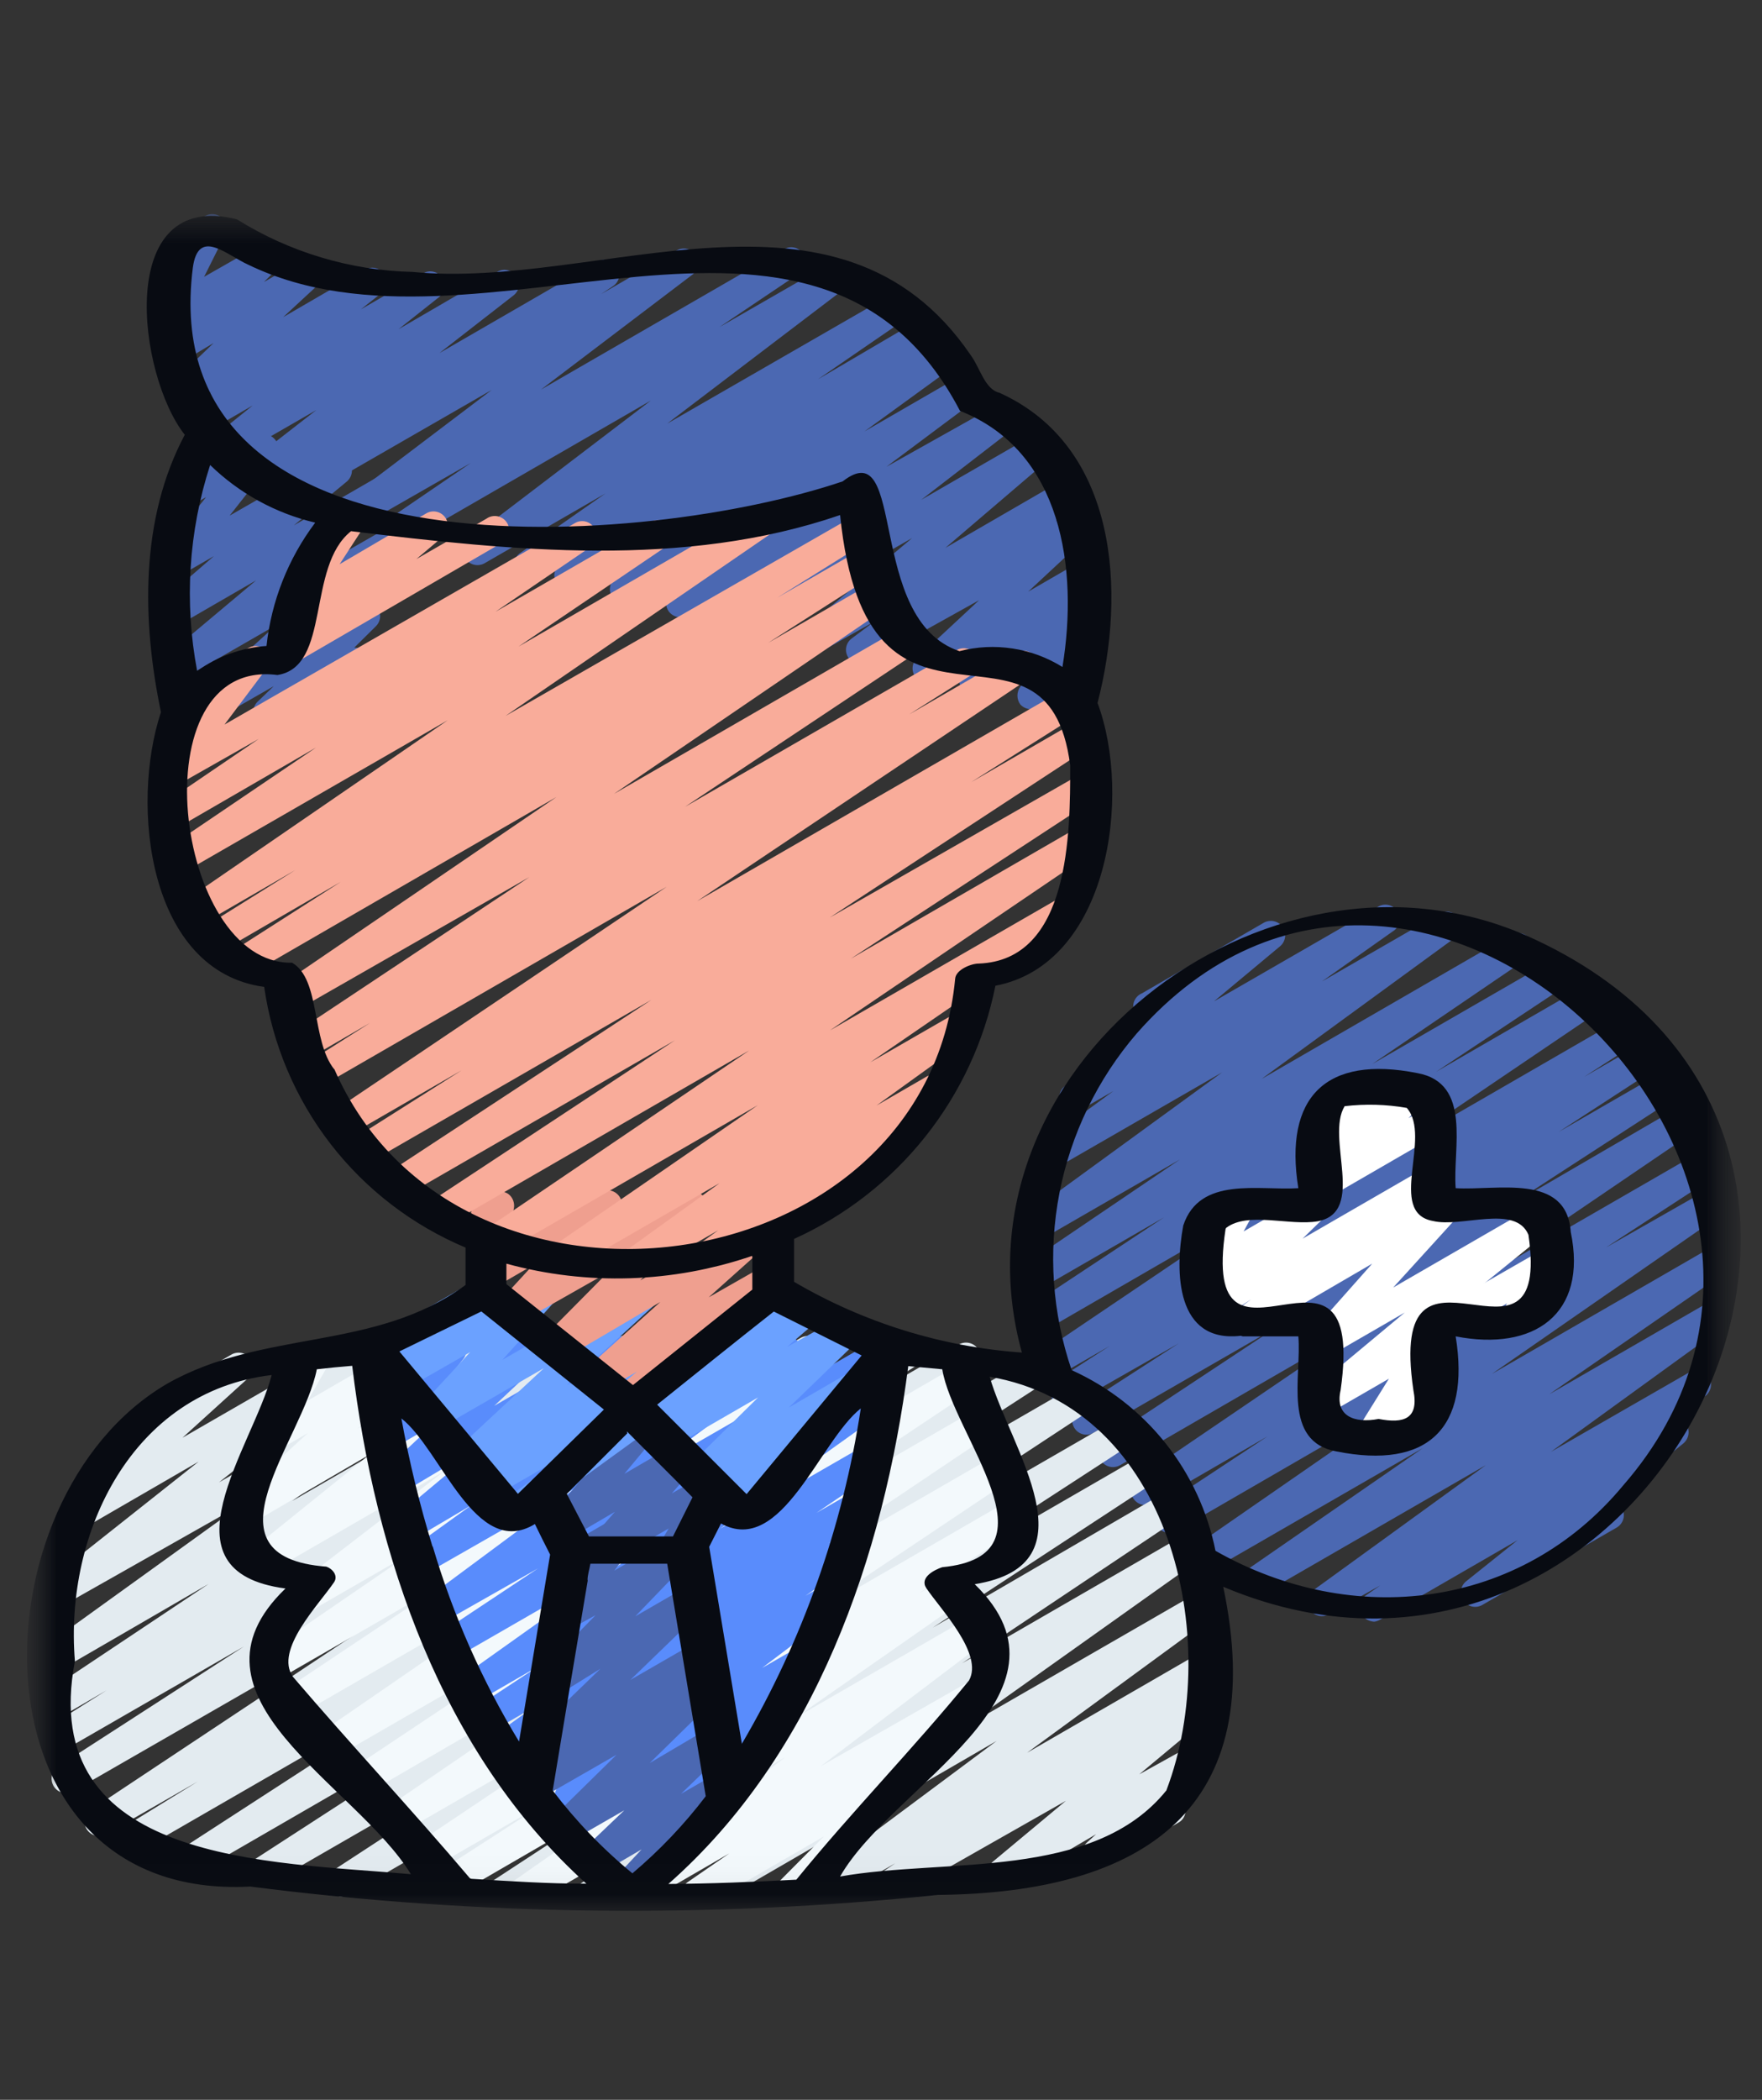
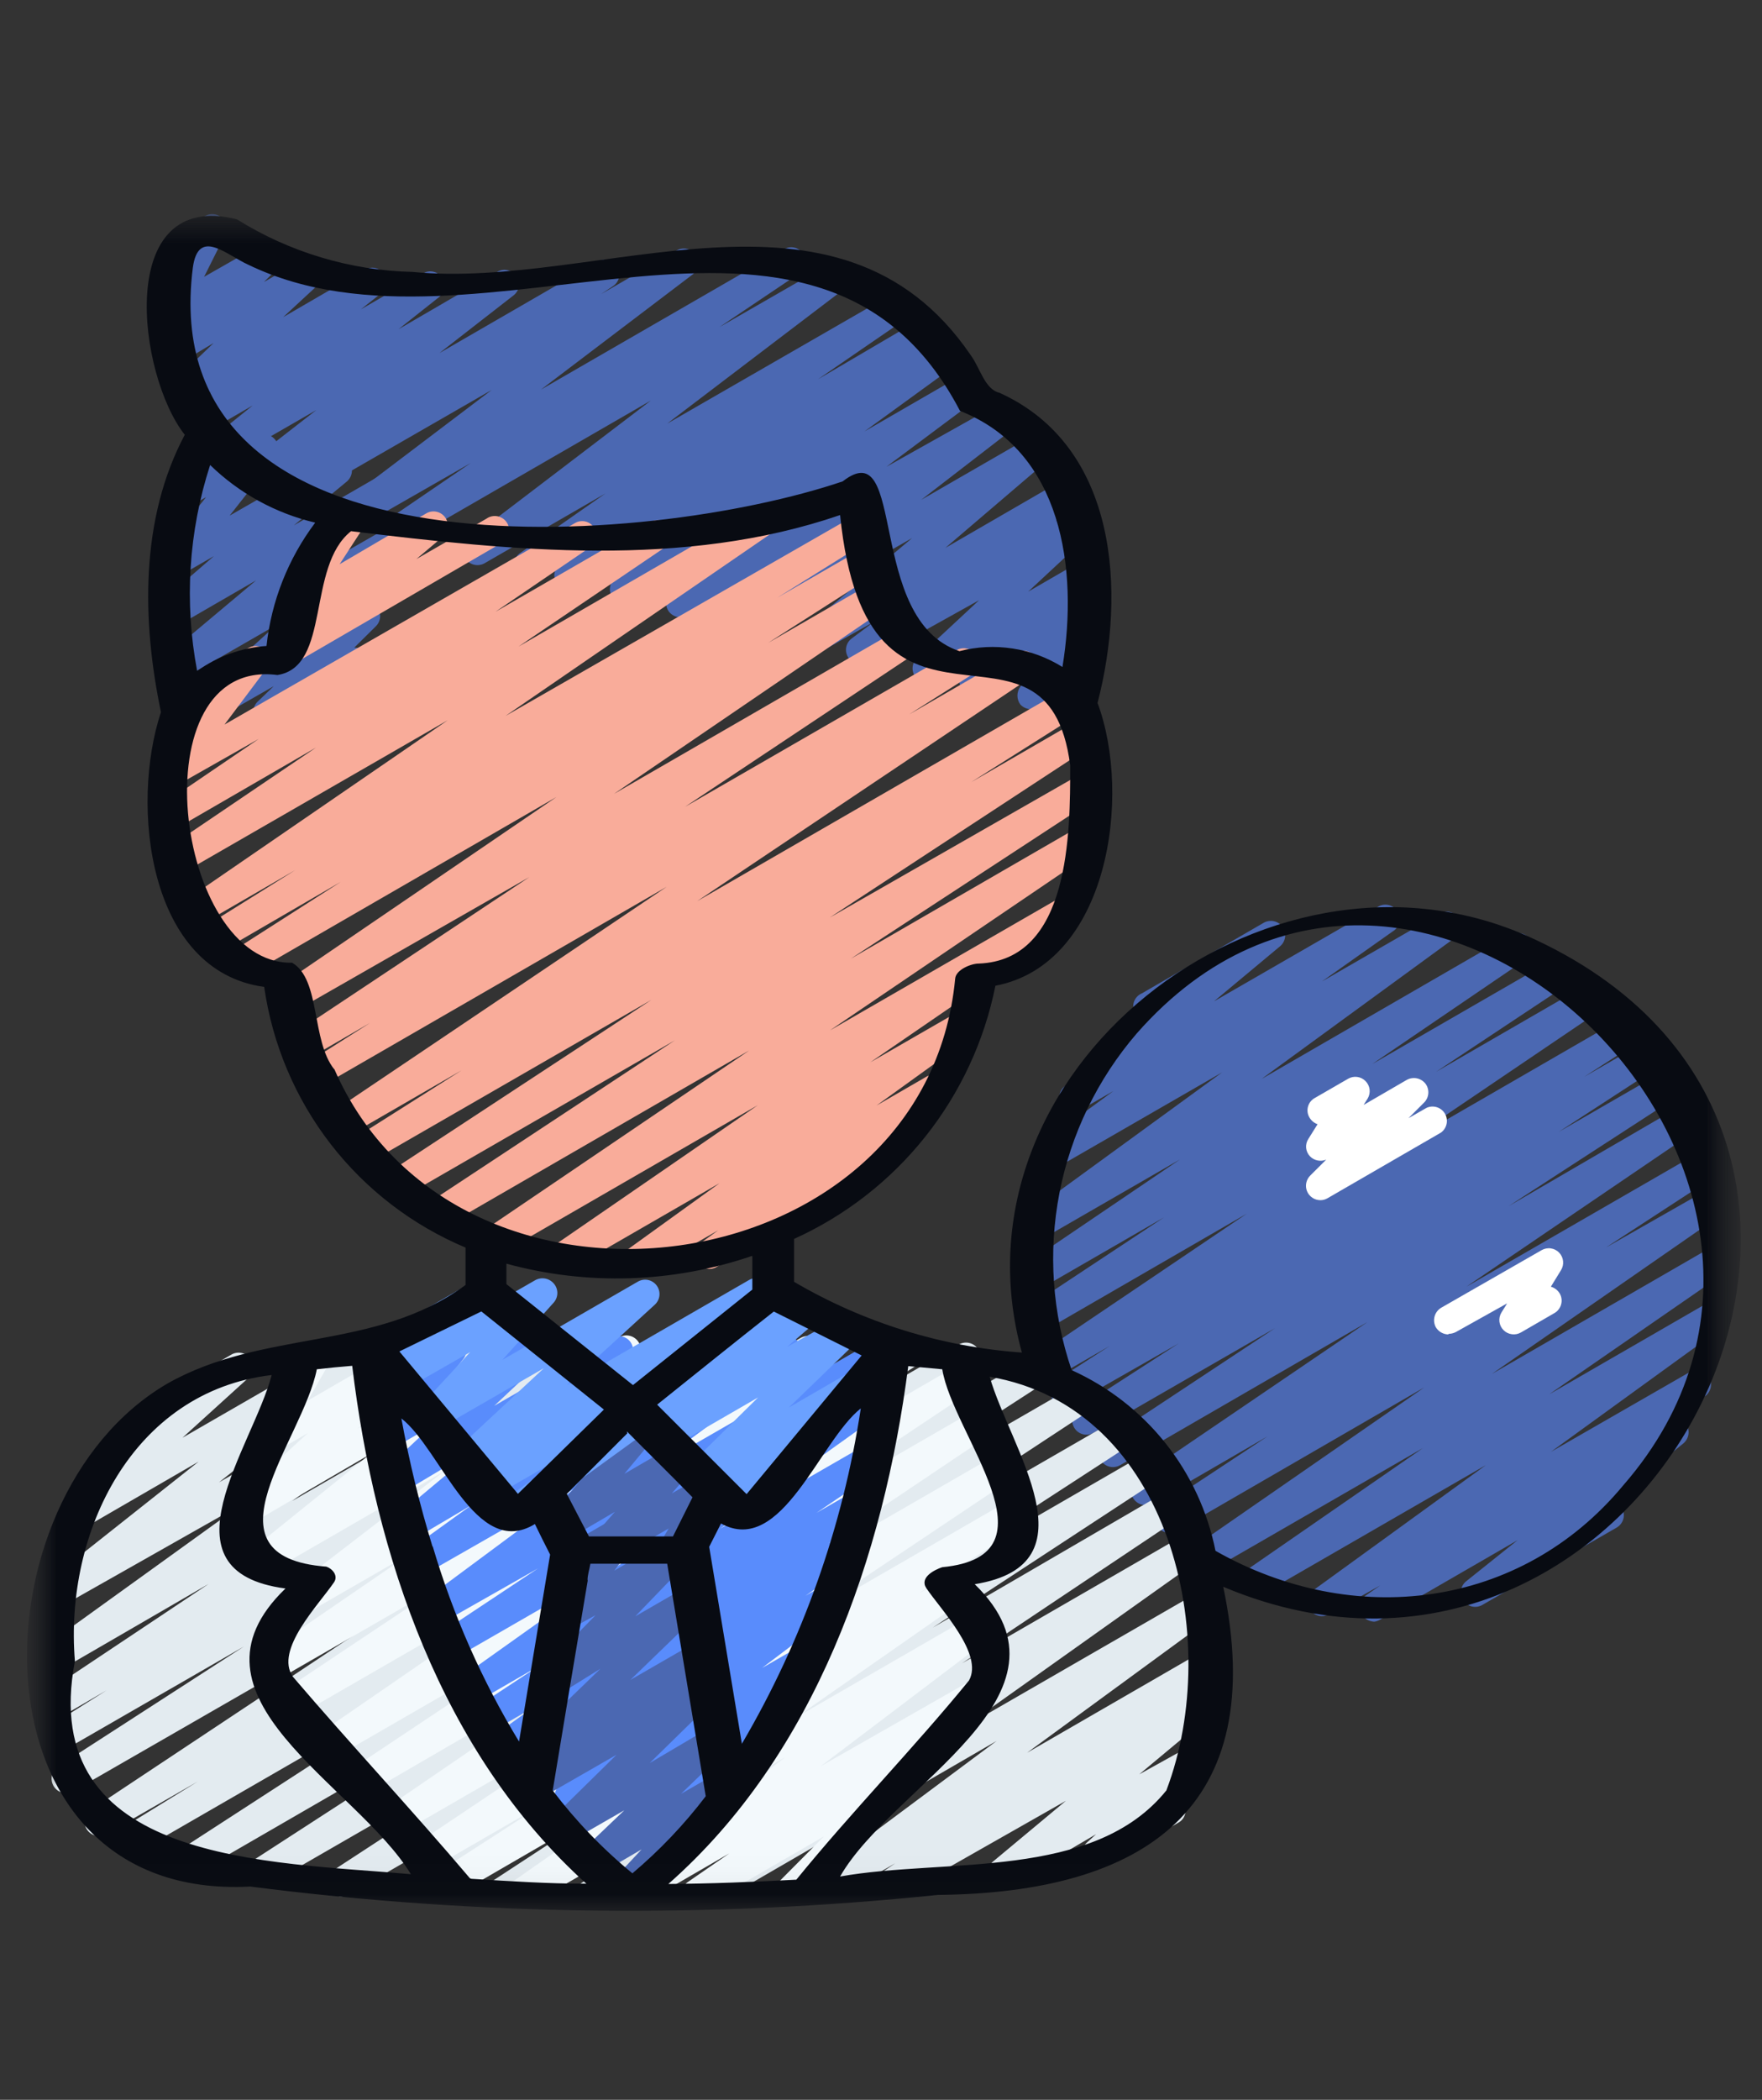
<svg xmlns="http://www.w3.org/2000/svg" width="47" height="56" viewBox="0 0 47 56" fill="none">
  <rect x="0" y="0" width="47" height="56" fill="#333333" stroke="none" />
  <g clip-path="url(#clip0_14020_5003)">
    <mask id="mask0_14020_5003" style="mask-type:luminance" maskUnits="userSpaceOnUse" x="0" y="0" width="47" height="56">
-       <path d="M46.433 0.773H0.686V55.89H46.433V0.773Z" fill="white" />
+       <path d="M46.433 0.773H0.686V55.89H46.433Z" fill="white" />
    </mask>
    <g mask="url(#mask0_14020_5003)">
      <mask id="mask1_14020_5003" style="mask-type:luminance" maskUnits="userSpaceOnUse" x="0" y="5" width="47" height="46">
        <path d="M46.433 5.703H0.686V50.958H46.433V5.703Z" fill="white" />
      </mask>
      <g mask="url(#mask1_14020_5003)">
        <path d="M8.751 19.444C8.702 19.444 8.654 19.434 8.61 19.416C8.565 19.398 8.524 19.37 8.49 19.336C8.428 19.281 8.385 19.206 8.37 19.124C8.355 19.042 8.367 18.958 8.405 18.884L8.528 18.653L7.347 19.336C7.266 19.381 7.173 19.396 7.082 19.378C6.992 19.359 6.912 19.309 6.855 19.237C6.792 19.167 6.757 19.077 6.757 18.983C6.757 18.89 6.792 18.799 6.855 18.73L7.301 18.3L5.612 19.267C5.535 19.306 5.446 19.317 5.361 19.299C5.276 19.281 5.2 19.235 5.144 19.168C5.087 19.091 5.06 18.997 5.068 18.901C5.077 18.806 5.12 18.718 5.19 18.653L7.362 16.674L4.868 18.109C4.787 18.154 4.691 18.167 4.6 18.146C4.51 18.124 4.43 18.07 4.377 17.994C4.324 17.914 4.301 17.818 4.314 17.723C4.327 17.629 4.374 17.542 4.446 17.479L6.832 15.477L4.738 16.689C4.655 16.738 4.557 16.754 4.464 16.734C4.37 16.714 4.287 16.66 4.231 16.582C4.171 16.503 4.144 16.403 4.155 16.305C4.167 16.206 4.216 16.115 4.293 16.052L5.705 14.832L4.745 15.385C4.667 15.427 4.576 15.44 4.489 15.422C4.402 15.404 4.324 15.355 4.27 15.285C4.212 15.216 4.181 15.129 4.181 15.039C4.181 14.95 4.212 14.863 4.27 14.794L5.497 13.259L5.052 13.512C4.981 13.558 4.896 13.577 4.813 13.567C4.729 13.557 4.651 13.519 4.592 13.459C4.532 13.4 4.492 13.323 4.48 13.24C4.467 13.157 4.482 13.072 4.523 12.998L5.06 12.032C5.059 12.014 5.059 11.996 5.06 11.978C5.014 11.901 4.997 11.809 5.012 11.72C5.028 11.632 5.075 11.552 5.144 11.494L5.559 11.257C5.631 11.215 5.715 11.198 5.798 11.208C5.881 11.218 5.958 11.254 6.019 11.31C6.08 11.369 6.119 11.446 6.131 11.529C6.144 11.612 6.129 11.697 6.088 11.771L5.858 12.216L6.855 11.64C6.933 11.594 7.024 11.577 7.113 11.593C7.202 11.608 7.282 11.655 7.339 11.725C7.396 11.792 7.427 11.878 7.427 11.966C7.427 12.055 7.396 12.14 7.339 12.208L6.127 13.75L8.812 12.216C8.895 12.167 8.992 12.151 9.086 12.171C9.18 12.191 9.263 12.245 9.319 12.323C9.373 12.402 9.396 12.497 9.385 12.592C9.374 12.687 9.328 12.774 9.257 12.837L7.838 14.011L10.308 12.584C10.392 12.536 10.49 12.521 10.584 12.543C10.678 12.564 10.76 12.62 10.815 12.699C10.87 12.778 10.893 12.874 10.88 12.97C10.867 13.065 10.819 13.152 10.746 13.213L8.344 15.216L10.032 14.249C10.113 14.202 10.209 14.186 10.3 14.204C10.392 14.223 10.474 14.274 10.531 14.349C10.586 14.426 10.611 14.521 10.601 14.616C10.591 14.711 10.547 14.798 10.477 14.863L8.313 16.82L9.564 16.098C9.645 16.051 9.74 16.035 9.832 16.054C9.924 16.072 10.006 16.123 10.063 16.198C10.119 16.273 10.146 16.365 10.139 16.459C10.132 16.552 10.091 16.639 10.024 16.704L9.449 17.272C9.515 17.271 9.58 17.286 9.638 17.317C9.696 17.348 9.745 17.394 9.781 17.449C9.816 17.505 9.837 17.569 9.841 17.634C9.844 17.7 9.831 17.766 9.802 17.825L9.449 18.523L9.51 18.6C9.558 18.69 9.57 18.795 9.543 18.893C9.516 18.992 9.452 19.076 9.365 19.129L8.943 19.375C8.883 19.405 8.817 19.421 8.751 19.421V19.444Z" fill="#4B68B2" />
        <path d="M27.504 18.916C27.397 18.913 27.296 18.869 27.22 18.793C27.168 18.724 27.139 18.639 27.139 18.552C27.139 18.464 27.168 18.379 27.22 18.31L27.765 17.543L26.162 18.471C26.08 18.518 25.983 18.534 25.891 18.515C25.798 18.496 25.716 18.443 25.66 18.367C25.604 18.291 25.578 18.197 25.587 18.103C25.596 18.009 25.639 17.921 25.709 17.857L26.215 17.389L24.919 18.156C24.837 18.204 24.74 18.22 24.648 18.2C24.555 18.181 24.473 18.128 24.417 18.052C24.361 17.976 24.335 17.882 24.344 17.788C24.353 17.694 24.396 17.607 24.466 17.543L26.115 16.008L23.138 17.665C23.054 17.712 22.955 17.726 22.861 17.703C22.767 17.68 22.685 17.623 22.632 17.543C22.577 17.462 22.555 17.364 22.571 17.268C22.586 17.173 22.639 17.087 22.716 17.029L23.323 16.576L21.964 17.343C21.881 17.393 21.782 17.408 21.688 17.387C21.594 17.366 21.511 17.309 21.458 17.228C21.404 17.149 21.38 17.054 21.391 16.959C21.403 16.865 21.448 16.777 21.519 16.714L24.328 14.351L20 16.821C19.915 16.869 19.814 16.883 19.719 16.86C19.624 16.837 19.541 16.78 19.486 16.699C19.431 16.619 19.409 16.52 19.425 16.424C19.44 16.329 19.493 16.243 19.57 16.184L22.026 14.289L18.343 16.415C18.257 16.462 18.157 16.476 18.062 16.453C17.967 16.43 17.883 16.373 17.829 16.292C17.776 16.209 17.756 16.11 17.773 16.013C17.79 15.916 17.843 15.83 17.921 15.77L20.292 14.013L16.846 16.054C16.76 16.103 16.659 16.116 16.563 16.092C16.467 16.068 16.385 16.007 16.332 15.924C16.278 15.843 16.257 15.744 16.275 15.648C16.292 15.552 16.346 15.466 16.424 15.409L18.726 13.737L15.373 15.67C15.33 15.697 15.283 15.715 15.233 15.723C15.183 15.732 15.132 15.73 15.083 15.719C14.984 15.696 14.898 15.634 14.844 15.548C14.79 15.461 14.773 15.357 14.796 15.257C14.819 15.158 14.88 15.072 14.967 15.018L15.22 14.849L14.291 15.386C14.206 15.434 14.106 15.448 14.011 15.425C13.915 15.402 13.832 15.345 13.777 15.264C13.75 15.222 13.731 15.176 13.722 15.127C13.712 15.079 13.713 15.029 13.723 14.98C13.733 14.932 13.752 14.886 13.78 14.845C13.808 14.804 13.843 14.769 13.885 14.742L16.148 13.161L12.918 15.026C12.834 15.071 12.736 15.083 12.643 15.06C12.55 15.037 12.47 14.979 12.417 14.9C12.364 14.82 12.343 14.723 12.357 14.629C12.372 14.534 12.421 14.449 12.496 14.389L17.36 10.683L10.838 14.45C10.796 14.477 10.748 14.495 10.698 14.503C10.648 14.512 10.598 14.51 10.548 14.499C10.449 14.476 10.363 14.414 10.309 14.328C10.255 14.241 10.238 14.137 10.261 14.037C10.284 13.938 10.345 13.852 10.432 13.798L12.557 12.348L9.488 14.105C9.404 14.152 9.305 14.165 9.211 14.143C9.117 14.12 9.035 14.063 8.982 13.982C8.927 13.902 8.905 13.804 8.92 13.708C8.936 13.612 8.988 13.526 9.066 13.468L13.117 10.399L7.677 13.53C7.593 13.581 7.491 13.597 7.395 13.574C7.299 13.551 7.215 13.491 7.163 13.407C7.11 13.323 7.091 13.222 7.111 13.124C7.132 13.027 7.189 12.941 7.271 12.885L7.585 12.662L6.895 13.069C6.813 13.121 6.716 13.14 6.621 13.125C6.527 13.109 6.441 13.059 6.38 12.985C6.327 12.904 6.306 12.806 6.322 12.711C6.338 12.616 6.389 12.53 6.465 12.471L8.437 10.936L6.066 12.302C5.985 12.353 5.888 12.373 5.793 12.358C5.698 12.342 5.612 12.292 5.552 12.217C5.497 12.137 5.475 12.039 5.49 11.943C5.506 11.848 5.558 11.762 5.636 11.703L6.741 10.813L5.521 11.519C5.437 11.576 5.333 11.597 5.233 11.578C5.133 11.559 5.045 11.5 4.988 11.416C4.931 11.331 4.91 11.228 4.929 11.128C4.949 11.028 5.007 10.939 5.091 10.882L5.644 10.445L5.145 10.729C5.064 10.776 4.969 10.792 4.877 10.774C4.785 10.755 4.703 10.704 4.646 10.629C4.59 10.555 4.563 10.462 4.57 10.369C4.577 10.275 4.618 10.188 4.685 10.123L5.698 9.148L4.838 9.662C4.761 9.698 4.674 9.708 4.591 9.689C4.508 9.671 4.433 9.627 4.378 9.563C4.318 9.492 4.285 9.402 4.285 9.309C4.285 9.217 4.318 9.127 4.378 9.056L4.784 8.65L4.731 8.688C4.659 8.728 4.577 8.745 4.496 8.736C4.414 8.726 4.338 8.69 4.278 8.634C4.218 8.577 4.177 8.503 4.162 8.422C4.147 8.34 4.158 8.256 4.194 8.181L4.784 7.008C4.708 7.025 4.629 7.019 4.556 6.991C4.483 6.962 4.421 6.911 4.378 6.846C4.328 6.757 4.315 6.651 4.342 6.552C4.37 6.453 4.435 6.368 4.524 6.317L5.475 5.757C5.547 5.717 5.629 5.701 5.71 5.712C5.791 5.722 5.867 5.759 5.926 5.815C5.985 5.872 6.025 5.946 6.039 6.026C6.053 6.107 6.041 6.19 6.004 6.263L5.444 7.383L6.979 6.509C7.057 6.47 7.145 6.459 7.23 6.477C7.315 6.495 7.392 6.541 7.447 6.609C7.51 6.678 7.545 6.768 7.545 6.862C7.545 6.955 7.51 7.046 7.447 7.115L7.04 7.522L8.138 6.885C8.219 6.837 8.316 6.822 8.408 6.841C8.501 6.86 8.583 6.913 8.639 6.989C8.695 7.065 8.721 7.159 8.712 7.253C8.703 7.347 8.66 7.435 8.59 7.499L7.554 8.458L9.749 7.184C9.832 7.141 9.928 7.129 10.02 7.152C10.111 7.175 10.19 7.23 10.243 7.308C10.296 7.385 10.319 7.48 10.307 7.573C10.295 7.666 10.249 7.751 10.179 7.813L9.626 8.251L11.284 7.291C11.367 7.242 11.466 7.226 11.56 7.247C11.654 7.269 11.736 7.326 11.79 7.406C11.845 7.488 11.868 7.587 11.852 7.684C11.836 7.781 11.784 7.869 11.706 7.928L10.631 8.78L13.271 7.245C13.355 7.198 13.454 7.185 13.548 7.208C13.642 7.23 13.724 7.288 13.777 7.368C13.832 7.448 13.854 7.546 13.838 7.642C13.823 7.738 13.771 7.824 13.693 7.882L11.721 9.417L15.941 6.977C16.028 6.928 16.131 6.914 16.228 6.938C16.325 6.962 16.409 7.023 16.463 7.107C16.516 7.191 16.534 7.293 16.514 7.39C16.494 7.487 16.437 7.573 16.355 7.629L16.033 7.844L18.051 6.678C18.137 6.63 18.237 6.616 18.332 6.639C18.427 6.662 18.51 6.719 18.565 6.8C18.618 6.883 18.638 6.983 18.621 7.079C18.604 7.176 18.551 7.263 18.473 7.322L14.429 10.391L20.913 6.647C20.999 6.596 21.101 6.582 21.197 6.606C21.294 6.63 21.376 6.692 21.427 6.777C21.48 6.86 21.498 6.96 21.478 7.056C21.458 7.152 21.401 7.237 21.32 7.291L19.187 8.726L22.218 6.984C22.3 6.933 22.4 6.916 22.494 6.938C22.589 6.959 22.672 7.017 22.724 7.1C22.777 7.18 22.798 7.278 22.782 7.373C22.767 7.468 22.716 7.554 22.64 7.614L17.798 11.297L23.714 7.89C23.798 7.839 23.9 7.823 23.996 7.846C24.092 7.869 24.176 7.929 24.228 8.013C24.281 8.097 24.299 8.198 24.279 8.295C24.259 8.393 24.203 8.478 24.12 8.534L21.819 10.115L24.435 8.58C24.521 8.537 24.62 8.528 24.712 8.555C24.805 8.581 24.884 8.641 24.934 8.723C24.984 8.805 25.002 8.903 24.983 8.997C24.965 9.092 24.912 9.176 24.834 9.233L24.588 9.394L24.949 9.187C25.035 9.138 25.137 9.124 25.232 9.149C25.328 9.173 25.411 9.233 25.463 9.317C25.491 9.357 25.51 9.403 25.52 9.45C25.53 9.498 25.53 9.547 25.521 9.595C25.511 9.643 25.493 9.688 25.466 9.729C25.439 9.769 25.404 9.804 25.363 9.831L23.062 11.504L25.586 10.046C25.672 9.999 25.772 9.985 25.867 10.008C25.962 10.03 26.045 10.088 26.1 10.169C26.154 10.25 26.175 10.348 26.158 10.444C26.141 10.54 26.087 10.626 26.008 10.683L23.645 12.448L26.63 10.775C26.714 10.718 26.818 10.697 26.918 10.716C27.018 10.736 27.106 10.794 27.163 10.879C27.22 10.963 27.241 11.067 27.221 11.167C27.202 11.267 27.144 11.355 27.059 11.412L24.573 13.33L27.566 11.604C27.648 11.555 27.746 11.539 27.84 11.559C27.933 11.579 28.016 11.633 28.072 11.711C28.126 11.79 28.15 11.885 28.139 11.98C28.127 12.074 28.082 12.162 28.011 12.225L25.218 14.611L28.333 12.808C28.418 12.752 28.523 12.733 28.623 12.754C28.723 12.774 28.81 12.834 28.866 12.92C28.922 13.005 28.942 13.109 28.921 13.209C28.9 13.309 28.84 13.397 28.755 13.453L28.149 13.906L28.625 13.637C28.705 13.596 28.798 13.584 28.886 13.605C28.974 13.625 29.053 13.676 29.107 13.749C29.161 13.821 29.188 13.911 29.183 14.001C29.177 14.092 29.14 14.178 29.077 14.243L27.427 15.778L28.847 14.957C28.929 14.909 29.026 14.893 29.119 14.911C29.212 14.93 29.296 14.981 29.353 15.056C29.409 15.134 29.433 15.229 29.424 15.324C29.414 15.418 29.37 15.506 29.3 15.571L28.801 16.031L28.862 15.993C28.938 15.949 29.026 15.932 29.113 15.945C29.199 15.958 29.279 16.001 29.338 16.065C29.397 16.13 29.432 16.212 29.438 16.3C29.443 16.387 29.419 16.474 29.369 16.545L28.809 17.358C28.897 17.338 28.99 17.349 29.071 17.39C29.151 17.432 29.215 17.5 29.25 17.584C29.285 17.668 29.289 17.761 29.262 17.848C29.234 17.934 29.177 18.008 29.1 18.057L27.727 18.824C27.669 18.86 27.603 18.879 27.535 18.878L27.504 18.916Z" fill="#4B68B2" />
        <path d="M36.657 43.247C36.592 43.246 36.527 43.229 36.469 43.197C36.412 43.165 36.363 43.119 36.328 43.063C36.275 42.978 36.258 42.876 36.279 42.779C36.301 42.681 36.359 42.596 36.443 42.541L36.819 42.281L35.453 43.048C35.368 43.097 35.267 43.112 35.171 43.089C35.075 43.066 34.992 43.008 34.939 42.925C34.884 42.844 34.864 42.745 34.881 42.649C34.898 42.553 34.952 42.468 35.031 42.411L39.635 39.073L33.611 42.549C33.526 42.59 33.43 42.598 33.339 42.572C33.249 42.546 33.171 42.487 33.121 42.408C33.071 42.328 33.052 42.233 33.067 42.14C33.083 42.047 33.131 41.964 33.205 41.904L37.954 38.62L32.261 41.904C32.175 41.953 32.073 41.967 31.977 41.943C31.882 41.918 31.799 41.858 31.747 41.774C31.695 41.69 31.678 41.589 31.698 41.492C31.718 41.395 31.774 41.31 31.854 41.252L37.992 37.001L31.363 40.838C31.277 40.881 31.178 40.89 31.086 40.864C30.993 40.837 30.914 40.777 30.864 40.695C30.814 40.613 30.796 40.515 30.815 40.421C30.833 40.327 30.887 40.243 30.964 40.186L33.811 38.306L30.741 40.086C30.656 40.137 30.554 40.151 30.458 40.127C30.361 40.102 30.279 40.041 30.227 39.956C30.174 39.872 30.156 39.77 30.176 39.673C30.196 39.576 30.253 39.49 30.335 39.434L36.473 35.26L29.882 39.073C29.795 39.124 29.692 39.139 29.595 39.115C29.497 39.09 29.413 39.029 29.36 38.943C29.31 38.857 29.294 38.756 29.315 38.659C29.336 38.562 29.394 38.477 29.475 38.421L34.01 35.421L29.176 38.206C29.134 38.232 29.086 38.25 29.037 38.258C28.987 38.265 28.936 38.263 28.888 38.251C28.839 38.239 28.794 38.217 28.753 38.187C28.713 38.157 28.68 38.119 28.654 38.076C28.604 37.99 28.588 37.889 28.609 37.792C28.631 37.695 28.688 37.61 28.77 37.554L31.44 35.828L28.578 37.462C28.492 37.505 28.393 37.514 28.3 37.488C28.208 37.461 28.129 37.401 28.078 37.319C28.028 37.237 28.011 37.139 28.029 37.045C28.048 36.95 28.101 36.867 28.179 36.81L29.598 35.897L28.163 36.725C28.077 36.775 27.975 36.79 27.878 36.767C27.781 36.744 27.697 36.685 27.642 36.602C27.589 36.518 27.572 36.416 27.593 36.318C27.615 36.221 27.674 36.136 27.757 36.081L33.258 32.367L27.887 35.474C27.801 35.518 27.702 35.527 27.61 35.5C27.517 35.474 27.438 35.414 27.388 35.332C27.338 35.25 27.32 35.152 27.339 35.057C27.357 34.963 27.411 34.879 27.488 34.822L31.048 32.467L27.78 34.354C27.693 34.408 27.589 34.426 27.49 34.403C27.39 34.38 27.304 34.318 27.25 34.231C27.196 34.145 27.179 34.041 27.202 33.941C27.225 33.842 27.287 33.756 27.373 33.702L31.471 30.924L27.826 33.027C27.741 33.078 27.64 33.094 27.544 33.071C27.447 33.048 27.364 32.988 27.312 32.904C27.257 32.822 27.236 32.722 27.253 32.625C27.27 32.528 27.324 32.441 27.404 32.382L32.598 28.6L28.233 31.116C28.148 31.157 28.051 31.165 27.96 31.139C27.87 31.113 27.793 31.055 27.742 30.975C27.692 30.895 27.673 30.8 27.688 30.707C27.704 30.615 27.753 30.531 27.826 30.472L29.698 29.098L28.831 29.597C28.748 29.646 28.651 29.662 28.557 29.642C28.463 29.622 28.38 29.567 28.325 29.49C28.27 29.411 28.246 29.314 28.259 29.219C28.272 29.124 28.32 29.037 28.394 28.976L30.534 27.188C30.479 27.179 30.426 27.158 30.379 27.126C30.333 27.094 30.294 27.052 30.266 27.004C30.243 26.957 30.23 26.906 30.228 26.855C30.226 26.803 30.235 26.751 30.253 26.703C30.272 26.655 30.3 26.611 30.337 26.574C30.373 26.537 30.417 26.509 30.465 26.489L33.696 24.617C33.779 24.565 33.879 24.548 33.976 24.567C34.072 24.587 34.157 24.643 34.213 24.724C34.269 24.805 34.292 24.904 34.277 25.001C34.262 25.099 34.211 25.186 34.133 25.246L32.384 26.704L36.788 24.165C36.873 24.124 36.969 24.116 37.06 24.142C37.15 24.168 37.228 24.226 37.278 24.306C37.328 24.385 37.347 24.481 37.332 24.573C37.317 24.666 37.268 24.75 37.194 24.809L35.261 26.175L38.43 24.349C38.514 24.31 38.609 24.302 38.698 24.328C38.787 24.353 38.863 24.41 38.914 24.487C38.964 24.565 38.985 24.658 38.972 24.749C38.959 24.841 38.914 24.925 38.844 24.985L33.65 28.776L40.287 24.939C40.33 24.913 40.377 24.895 40.427 24.887C40.477 24.878 40.528 24.88 40.577 24.891C40.626 24.903 40.672 24.924 40.714 24.953C40.755 24.982 40.789 25.019 40.816 25.062C40.843 25.105 40.861 25.153 40.869 25.203C40.877 25.252 40.876 25.303 40.864 25.352C40.853 25.402 40.832 25.448 40.803 25.489C40.773 25.53 40.736 25.565 40.693 25.592L36.604 28.377L41.468 25.569C41.554 25.518 41.656 25.503 41.752 25.528C41.849 25.552 41.931 25.614 41.983 25.699C42.035 25.784 42.052 25.886 42.031 25.983C42.009 26.081 41.951 26.166 41.867 26.221L38.307 28.584L42.382 26.229C42.467 26.18 42.569 26.166 42.665 26.191C42.761 26.215 42.843 26.275 42.896 26.359C42.949 26.443 42.967 26.544 42.947 26.642C42.927 26.739 42.87 26.825 42.788 26.881L37.248 30.633L43.279 27.149C43.365 27.106 43.464 27.097 43.557 27.123C43.649 27.15 43.728 27.21 43.778 27.292C43.829 27.374 43.846 27.472 43.828 27.566C43.809 27.661 43.756 27.745 43.678 27.802L42.251 28.722L43.832 27.809C43.918 27.766 44.017 27.757 44.109 27.783C44.202 27.81 44.281 27.87 44.331 27.952C44.381 28.034 44.399 28.132 44.38 28.226C44.361 28.321 44.308 28.404 44.231 28.461L41.576 30.188L44.369 28.576C44.454 28.526 44.556 28.511 44.653 28.536C44.749 28.56 44.832 28.622 44.883 28.707C44.935 28.792 44.953 28.894 44.931 28.991C44.91 29.089 44.851 29.174 44.768 29.229L40.241 32.167L44.844 29.49C44.93 29.439 45.032 29.424 45.129 29.449C45.225 29.473 45.308 29.535 45.359 29.62C45.412 29.704 45.43 29.805 45.41 29.903C45.39 30 45.333 30.086 45.251 30.142L39.113 34.316L45.297 30.748C45.384 30.697 45.487 30.682 45.585 30.706C45.682 30.731 45.767 30.793 45.819 30.878C45.87 30.964 45.886 31.065 45.864 31.162C45.843 31.259 45.786 31.344 45.704 31.4L42.834 33.272L45.527 31.738C45.612 31.689 45.713 31.674 45.809 31.697C45.905 31.719 45.988 31.778 46.041 31.861C46.095 31.945 46.113 32.046 46.093 32.143C46.073 32.24 46.016 32.326 45.934 32.382L39.796 36.641L45.658 33.257C45.743 33.208 45.844 33.194 45.939 33.218C46.035 33.241 46.117 33.3 46.171 33.383C46.224 33.465 46.243 33.565 46.225 33.662C46.207 33.758 46.152 33.844 46.072 33.902L41.323 37.186L45.55 34.746C45.636 34.696 45.736 34.681 45.832 34.704C45.928 34.727 46.011 34.786 46.065 34.868C46.119 34.949 46.139 35.048 46.122 35.144C46.105 35.24 46.051 35.325 45.972 35.383L41.369 38.72L45.067 36.595C45.152 36.544 45.253 36.528 45.349 36.551C45.446 36.574 45.529 36.634 45.581 36.718C45.634 36.801 45.653 36.903 45.633 37C45.613 37.097 45.556 37.183 45.474 37.239L44.637 37.815C44.703 37.809 44.769 37.821 44.828 37.849C44.888 37.878 44.938 37.921 44.975 37.976C45.029 38.057 45.052 38.155 45.038 38.252C45.023 38.348 44.974 38.436 44.898 38.498L43.011 40.032C43.064 40.042 43.114 40.064 43.158 40.096C43.202 40.127 43.238 40.169 43.264 40.217C43.314 40.304 43.328 40.408 43.302 40.506C43.276 40.603 43.213 40.687 43.126 40.738L39.527 42.81C39.444 42.853 39.348 42.865 39.257 42.842C39.165 42.819 39.086 42.764 39.033 42.686C38.98 42.608 38.957 42.514 38.969 42.421C38.981 42.328 39.027 42.242 39.097 42.181L40.479 41.076L36.788 43.209C36.728 43.239 36.663 43.254 36.596 43.255L36.657 43.247Z" fill="#4B68B2" />
        <path d="M38.637 35.588C38.569 35.588 38.502 35.57 38.443 35.536C38.384 35.503 38.335 35.455 38.299 35.396C38.252 35.307 38.24 35.203 38.267 35.106C38.294 35.009 38.358 34.926 38.445 34.875L41.123 33.34C41.197 33.298 41.284 33.281 41.369 33.294C41.454 33.306 41.532 33.347 41.591 33.409C41.65 33.471 41.686 33.551 41.694 33.635C41.703 33.72 41.682 33.805 41.637 33.877L41.368 34.315C41.468 34.343 41.553 34.409 41.606 34.499C41.656 34.587 41.669 34.692 41.641 34.79C41.614 34.888 41.549 34.971 41.461 35.02L40.571 35.535C40.497 35.578 40.411 35.595 40.327 35.583C40.242 35.572 40.164 35.533 40.104 35.472C40.044 35.412 40.006 35.333 39.996 35.248C39.986 35.164 40.005 35.078 40.049 35.005L40.202 34.76L38.829 35.527C38.769 35.557 38.703 35.572 38.637 35.573V35.588Z" fill="white" />
-         <path d="M36.534 38.642C36.481 38.641 36.428 38.63 36.38 38.609C36.331 38.588 36.287 38.557 36.25 38.519C36.196 38.453 36.166 38.37 36.166 38.285C36.166 38.2 36.196 38.117 36.25 38.051L37.048 36.769L35.414 37.713C35.331 37.763 35.232 37.779 35.137 37.757C35.043 37.736 34.961 37.679 34.907 37.598C34.852 37.519 34.829 37.423 34.842 37.328C34.854 37.232 34.902 37.145 34.976 37.084L37.47 35.005L35.398 36.202C35.318 36.246 35.226 36.261 35.136 36.244C35.046 36.227 34.965 36.18 34.907 36.11C34.846 36.041 34.812 35.952 34.812 35.86C34.812 35.768 34.846 35.68 34.907 35.611L36.603 33.7L33.534 35.488C33.45 35.538 33.349 35.554 33.254 35.533C33.158 35.511 33.074 35.454 33.02 35.373C32.966 35.291 32.945 35.192 32.96 35.096C32.976 34.999 33.027 34.912 33.104 34.851L33.373 34.652L32.475 35.235C32.393 35.28 32.298 35.295 32.207 35.277C32.116 35.259 32.034 35.208 31.976 35.135C31.92 35.06 31.892 34.968 31.899 34.875C31.907 34.781 31.947 34.694 32.014 34.629L32.613 34.045L32.344 34.199C32.273 34.244 32.188 34.263 32.105 34.254C32.021 34.244 31.943 34.206 31.884 34.145C31.824 34.087 31.784 34.01 31.772 33.927C31.759 33.844 31.774 33.759 31.815 33.685L32.145 33.102C32.086 33.093 32.03 33.072 31.981 33.039C31.932 33.005 31.891 32.961 31.861 32.91C31.835 32.867 31.818 32.819 31.811 32.769C31.804 32.719 31.807 32.668 31.82 32.62C31.832 32.571 31.855 32.526 31.886 32.486C31.917 32.446 31.955 32.413 31.999 32.388L32.897 31.866C32.97 31.826 33.054 31.81 33.136 31.822C33.219 31.833 33.296 31.871 33.355 31.93C33.413 31.989 33.452 32.066 33.463 32.149C33.475 32.231 33.459 32.315 33.419 32.388L33.173 32.841L34.884 31.851C34.965 31.81 35.057 31.798 35.146 31.819C35.234 31.839 35.312 31.89 35.367 31.963C35.421 32.035 35.448 32.125 35.442 32.215C35.437 32.306 35.399 32.392 35.337 32.457L34.746 33.033L38.068 31.114C38.154 31.067 38.254 31.053 38.349 31.076C38.444 31.099 38.528 31.156 38.583 31.237C38.635 31.319 38.655 31.417 38.637 31.512C38.62 31.608 38.568 31.693 38.49 31.751L38.23 31.959L38.375 31.874C38.454 31.825 38.548 31.807 38.639 31.824C38.73 31.841 38.811 31.892 38.866 31.966C38.927 32.035 38.961 32.124 38.961 32.215C38.961 32.307 38.927 32.396 38.866 32.465L37.163 34.337L40.961 32.143C41.044 32.1 41.138 32.089 41.228 32.111C41.318 32.133 41.397 32.187 41.45 32.263C41.504 32.339 41.528 32.431 41.518 32.523C41.509 32.615 41.466 32.701 41.398 32.764L38.352 35.235C38.417 35.256 38.475 35.293 38.521 35.342C38.58 35.404 38.616 35.484 38.624 35.568C38.633 35.653 38.612 35.738 38.567 35.81L37.723 37.099L38.053 36.915C38.096 36.884 38.146 36.862 38.199 36.85C38.251 36.839 38.305 36.839 38.358 36.85C38.41 36.861 38.46 36.883 38.503 36.915C38.547 36.946 38.583 36.986 38.61 37.033C38.637 37.079 38.654 37.131 38.66 37.184C38.666 37.237 38.66 37.291 38.644 37.342C38.628 37.394 38.601 37.441 38.565 37.481C38.529 37.521 38.486 37.553 38.437 37.575L36.726 38.565C36.668 38.6 36.602 38.619 36.534 38.619V38.642Z" fill="white" />
        <path d="M35.222 32.008C35.145 32.008 35.07 31.986 35.007 31.943C34.943 31.9 34.893 31.84 34.864 31.769C34.835 31.698 34.828 31.62 34.844 31.545C34.86 31.47 34.898 31.401 34.953 31.348L35.376 30.926C35.304 30.956 35.224 30.964 35.148 30.949C35.071 30.934 35.001 30.897 34.946 30.841C34.886 30.78 34.849 30.701 34.84 30.616C34.832 30.53 34.853 30.445 34.9 30.373L35.145 29.982C35.055 29.95 34.979 29.888 34.93 29.805C34.904 29.762 34.887 29.715 34.88 29.665C34.873 29.615 34.876 29.564 34.889 29.515C34.902 29.467 34.925 29.421 34.955 29.381C34.986 29.342 35.025 29.308 35.069 29.284L35.959 28.77C36.032 28.727 36.118 28.71 36.203 28.721C36.287 28.732 36.365 28.771 36.425 28.832C36.485 28.893 36.523 28.971 36.533 29.056C36.543 29.141 36.524 29.226 36.48 29.299L36.373 29.468L37.524 28.8C37.605 28.755 37.7 28.74 37.792 28.758C37.883 28.776 37.965 28.827 38.023 28.9C38.079 28.975 38.106 29.067 38.099 29.161C38.092 29.254 38.051 29.341 37.984 29.407L37.57 29.821L38.053 29.545C38.14 29.506 38.238 29.5 38.328 29.529C38.419 29.558 38.495 29.619 38.543 29.701C38.591 29.784 38.606 29.881 38.587 29.973C38.567 30.066 38.514 30.149 38.437 30.205L35.414 31.954C35.356 31.989 35.29 32.008 35.222 32.008Z" fill="white" />
        <path d="M15.726 50.911C15.642 50.914 15.56 50.89 15.492 50.841C15.425 50.792 15.375 50.722 15.351 50.642C15.328 50.562 15.331 50.477 15.361 50.399C15.392 50.321 15.447 50.256 15.518 50.213L21.496 46.215L13.539 50.819C13.452 50.87 13.349 50.885 13.251 50.861C13.154 50.836 13.07 50.775 13.017 50.689C12.967 50.603 12.95 50.502 12.972 50.405C12.993 50.308 13.05 50.223 13.132 50.167L19.271 46.146L11.36 50.696C11.274 50.739 11.175 50.749 11.082 50.722C10.99 50.696 10.911 50.636 10.861 50.553C10.81 50.471 10.793 50.374 10.811 50.279C10.83 50.185 10.883 50.101 10.961 50.044L17.529 45.778L9.296 50.528C9.21 50.578 9.108 50.593 9.012 50.568C8.915 50.544 8.833 50.482 8.782 50.397C8.729 50.312 8.712 50.21 8.733 50.113C8.755 50.016 8.813 49.93 8.897 49.875L17.007 44.581L7.163 50.259C7.077 50.302 6.978 50.311 6.885 50.285C6.793 50.258 6.714 50.198 6.663 50.116C6.613 50.034 6.596 49.936 6.614 49.842C6.633 49.748 6.686 49.664 6.764 49.607L14.437 44.635L5.298 49.921C5.212 49.964 5.113 49.974 5.021 49.947C4.928 49.921 4.849 49.861 4.799 49.779C4.749 49.697 4.731 49.599 4.75 49.504C4.768 49.41 4.822 49.326 4.899 49.269L13.101 43.952L3.61 49.43C3.525 49.467 3.429 49.472 3.34 49.443C3.252 49.415 3.177 49.355 3.129 49.276C3.081 49.196 3.064 49.101 3.08 49.01C3.097 48.918 3.146 48.836 3.219 48.778L5.275 47.512L2.843 48.908C2.759 48.96 2.659 48.978 2.563 48.958C2.466 48.938 2.381 48.882 2.325 48.801C2.269 48.721 2.246 48.622 2.261 48.525C2.276 48.427 2.328 48.34 2.405 48.279L11.107 42.502L1.96 47.765C1.873 47.818 1.768 47.834 1.669 47.81C1.569 47.785 1.484 47.722 1.431 47.635C1.378 47.547 1.362 47.442 1.386 47.343C1.411 47.244 1.474 47.158 1.561 47.105L6.503 43.913L1.669 46.699C1.586 46.721 1.498 46.715 1.419 46.682C1.34 46.648 1.274 46.589 1.233 46.514C1.191 46.439 1.176 46.352 1.19 46.267C1.203 46.182 1.245 46.105 1.308 46.047L2.843 45.08L1.707 45.74C1.621 45.794 1.516 45.811 1.417 45.788C1.318 45.765 1.232 45.703 1.178 45.617C1.124 45.53 1.106 45.426 1.129 45.327C1.152 45.227 1.214 45.141 1.3 45.087L5.567 42.241L1.73 44.466C1.645 44.515 1.544 44.53 1.449 44.507C1.353 44.484 1.27 44.426 1.216 44.343C1.164 44.26 1.145 44.159 1.164 44.063C1.182 43.966 1.237 43.88 1.316 43.821L6.48 40.1L1.669 42.824C1.585 42.87 1.487 42.884 1.394 42.862C1.3 42.841 1.218 42.786 1.162 42.709C1.108 42.629 1.086 42.532 1.1 42.437C1.115 42.342 1.164 42.255 1.239 42.195L5.298 38.98L2.16 40.798C2.077 40.858 1.975 40.883 1.874 40.867C1.773 40.851 1.683 40.796 1.623 40.714C1.563 40.631 1.538 40.528 1.554 40.428C1.569 40.327 1.625 40.237 1.707 40.177L3.61 38.443C3.541 38.443 3.473 38.426 3.412 38.392C3.351 38.359 3.301 38.31 3.265 38.251C3.239 38.208 3.222 38.16 3.215 38.11C3.208 38.06 3.211 38.009 3.223 37.961C3.236 37.912 3.259 37.866 3.29 37.827C3.32 37.787 3.359 37.754 3.403 37.729L6.173 36.125C6.256 36.078 6.353 36.063 6.446 36.083C6.54 36.103 6.622 36.156 6.679 36.233C6.734 36.31 6.759 36.405 6.749 36.5C6.739 36.594 6.695 36.682 6.626 36.747L4.868 38.343L9.472 35.688C9.556 35.638 9.657 35.622 9.752 35.643C9.848 35.665 9.931 35.722 9.986 35.803C10.04 35.884 10.06 35.981 10.045 36.077C10.029 36.172 9.978 36.258 9.902 36.317L5.843 39.532L12.534 35.696C12.619 35.64 12.723 35.62 12.823 35.641C12.923 35.662 13.011 35.721 13.067 35.807C13.123 35.892 13.143 35.996 13.122 36.097C13.101 36.197 13.041 36.284 12.956 36.34L7.792 40.031L15.357 35.665C15.444 35.611 15.548 35.594 15.648 35.617C15.747 35.64 15.833 35.701 15.887 35.788C15.941 35.874 15.958 35.979 15.935 36.078C15.912 36.177 15.851 36.263 15.764 36.317L11.505 39.156L17.552 35.665C17.639 35.614 17.742 35.599 17.839 35.623C17.937 35.648 18.021 35.709 18.074 35.795C18.126 35.882 18.142 35.986 18.119 36.085C18.096 36.184 18.036 36.27 17.951 36.325L16.416 37.292L19.232 35.665C19.32 35.612 19.425 35.596 19.524 35.62C19.623 35.645 19.709 35.708 19.762 35.795C19.815 35.883 19.831 35.988 19.806 36.087C19.782 36.186 19.719 36.272 19.631 36.325L14.697 39.517L21.358 35.68C21.445 35.631 21.547 35.617 21.645 35.642C21.741 35.666 21.826 35.726 21.88 35.811C21.932 35.896 21.949 35.998 21.928 36.095C21.906 36.192 21.848 36.278 21.764 36.333L13.079 42.095L24.112 35.726C24.198 35.683 24.297 35.674 24.39 35.7C24.482 35.727 24.561 35.787 24.611 35.869C24.662 35.951 24.679 36.049 24.661 36.143C24.642 36.238 24.589 36.322 24.511 36.379L22.44 37.675L25.578 35.857C25.666 35.806 25.769 35.793 25.867 35.819C25.965 35.844 26.048 35.908 26.1 35.995C26.15 36.08 26.166 36.182 26.145 36.278C26.124 36.375 26.066 36.46 25.985 36.517L17.782 41.834L27.396 36.271C27.482 36.228 27.581 36.219 27.674 36.245C27.766 36.272 27.845 36.332 27.895 36.414C27.946 36.496 27.963 36.594 27.945 36.688C27.926 36.782 27.873 36.866 27.795 36.923L20.122 41.895L28.731 36.923C28.818 36.872 28.921 36.857 29.019 36.882C29.117 36.906 29.201 36.968 29.253 37.054C29.304 37.139 29.32 37.24 29.299 37.337C29.277 37.434 29.22 37.519 29.138 37.575L21.028 42.908L29.829 37.829C29.915 37.786 30.014 37.776 30.106 37.803C30.199 37.829 30.278 37.889 30.328 37.971C30.378 38.053 30.396 38.151 30.377 38.246C30.358 38.34 30.305 38.424 30.228 38.481L23.652 42.755L30.611 38.734C30.698 38.685 30.801 38.671 30.898 38.696C30.995 38.72 31.079 38.78 31.133 38.864C31.184 38.95 31.2 39.051 31.178 39.148C31.157 39.245 31.1 39.33 31.018 39.386L24.88 43.407L31.233 39.709C31.319 39.655 31.424 39.637 31.523 39.66C31.622 39.683 31.708 39.745 31.762 39.831C31.816 39.918 31.834 40.022 31.811 40.121C31.788 40.221 31.726 40.307 31.64 40.361L25.662 44.358L31.678 40.883C31.764 40.834 31.865 40.82 31.961 40.845C32.057 40.869 32.139 40.929 32.192 41.013C32.219 41.053 32.239 41.099 32.249 41.146C32.258 41.194 32.259 41.243 32.249 41.291C32.24 41.339 32.221 41.384 32.194 41.425C32.167 41.465 32.133 41.5 32.092 41.527L25.67 46.093L31.923 42.486C32.008 42.436 32.108 42.42 32.203 42.442C32.299 42.463 32.383 42.52 32.438 42.601C32.49 42.684 32.51 42.783 32.493 42.88C32.476 42.977 32.423 43.063 32.345 43.123L27.396 46.745L31.885 44.151C31.971 44.103 32.072 44.089 32.168 44.113C32.264 44.138 32.347 44.198 32.399 44.282C32.426 44.323 32.445 44.369 32.455 44.418C32.464 44.466 32.464 44.516 32.454 44.565C32.444 44.613 32.424 44.659 32.397 44.7C32.369 44.741 32.333 44.776 32.292 44.803L31.916 45.064C32.001 45.024 32.097 45.016 32.188 45.042C32.278 45.068 32.356 45.126 32.406 45.206C32.456 45.285 32.475 45.38 32.46 45.473C32.444 45.566 32.396 45.65 32.322 45.709L30.389 47.32L31.77 46.553C31.851 46.506 31.946 46.49 32.038 46.508C32.13 46.527 32.212 46.578 32.269 46.653C32.325 46.729 32.351 46.824 32.343 46.918C32.334 47.013 32.291 47.101 32.223 47.167L31.409 47.934C31.479 47.966 31.535 48.02 31.57 48.087C31.596 48.131 31.613 48.178 31.621 48.228C31.628 48.278 31.625 48.329 31.612 48.378C31.599 48.426 31.576 48.472 31.546 48.512C31.515 48.551 31.476 48.585 31.432 48.609L29.445 49.753C29.364 49.801 29.267 49.816 29.175 49.796C29.082 49.776 29.001 49.722 28.946 49.645C28.891 49.57 28.865 49.477 28.873 49.383C28.882 49.29 28.924 49.203 28.992 49.139L29.238 48.916L26.936 50.267C26.852 50.319 26.752 50.336 26.656 50.316C26.56 50.297 26.475 50.24 26.419 50.16C26.363 50.079 26.34 49.98 26.354 49.883C26.369 49.785 26.421 49.698 26.499 49.637L28.432 48.026L23.936 50.581C23.849 50.635 23.745 50.653 23.646 50.63C23.546 50.606 23.46 50.545 23.406 50.459C23.352 50.372 23.335 50.268 23.358 50.168C23.381 50.069 23.443 49.983 23.529 49.929L23.882 49.691L22.11 50.712C22.025 50.757 21.927 50.769 21.835 50.746C21.742 50.722 21.661 50.665 21.608 50.586C21.556 50.506 21.535 50.409 21.549 50.315C21.564 50.22 21.613 50.135 21.688 50.075L26.583 46.43L18.956 50.85C18.87 50.898 18.769 50.912 18.673 50.888C18.577 50.863 18.494 50.803 18.442 50.719C18.415 50.679 18.395 50.634 18.385 50.586C18.375 50.538 18.375 50.489 18.384 50.441C18.394 50.394 18.412 50.348 18.439 50.308C18.466 50.267 18.501 50.232 18.542 50.205L24.964 45.64L15.925 50.865C15.866 50.895 15.8 50.911 15.733 50.911H15.726Z" fill="#E3EBF0" />
        <path d="M16.73 50.917C16.666 50.917 16.604 50.901 16.549 50.87C16.494 50.839 16.448 50.795 16.415 50.741C16.36 50.661 16.338 50.562 16.354 50.467C16.369 50.371 16.422 50.285 16.499 50.227L20.942 46.866L14.082 50.825C13.996 50.874 13.895 50.887 13.799 50.863C13.703 50.839 13.621 50.779 13.568 50.695C13.515 50.612 13.497 50.512 13.517 50.416C13.537 50.32 13.594 50.235 13.676 50.181L18.072 47.111L12.095 50.58C12.008 50.633 11.903 50.648 11.803 50.624C11.704 50.6 11.618 50.537 11.566 50.449C11.513 50.362 11.497 50.257 11.521 50.157C11.546 50.058 11.608 49.973 11.696 49.92L14.535 48.086L11.466 49.858C11.379 49.912 11.275 49.93 11.176 49.907C11.076 49.884 10.99 49.822 10.936 49.736C10.883 49.649 10.865 49.545 10.888 49.445C10.911 49.346 10.973 49.26 11.059 49.206L16.783 45.37L10.645 48.914C10.558 48.968 10.454 48.986 10.355 48.963C10.255 48.94 10.169 48.878 10.115 48.792C10.062 48.705 10.044 48.601 10.067 48.502C10.09 48.402 10.152 48.316 10.238 48.262L16.944 43.674L9.747 47.856C9.662 47.906 9.559 47.921 9.463 47.897C9.367 47.872 9.284 47.81 9.233 47.725C9.18 47.641 9.161 47.54 9.181 47.443C9.201 47.345 9.258 47.26 9.34 47.203L15.686 42.976L8.903 46.889C8.818 46.929 8.722 46.938 8.631 46.911C8.541 46.885 8.463 46.827 8.413 46.748C8.363 46.668 8.344 46.573 8.359 46.48C8.374 46.387 8.423 46.303 8.496 46.244L15.778 41.234L7.921 45.769C7.835 45.812 7.736 45.821 7.644 45.794C7.551 45.768 7.472 45.708 7.422 45.626C7.372 45.544 7.354 45.446 7.373 45.352C7.391 45.257 7.444 45.173 7.522 45.116L11.803 42.262L7.276 44.871C7.192 44.911 7.095 44.919 7.004 44.893C6.914 44.867 6.836 44.809 6.786 44.73C6.736 44.65 6.717 44.555 6.732 44.462C6.748 44.369 6.797 44.285 6.87 44.226L10.982 41.41L8.12 43.06C8.037 43.116 7.935 43.136 7.836 43.117C7.738 43.098 7.651 43.04 7.595 42.956C7.539 42.873 7.518 42.771 7.538 42.672C7.557 42.574 7.615 42.487 7.698 42.431L11.834 39.247L7.146 41.955C7.063 41.998 6.966 42.01 6.875 41.987C6.784 41.964 6.705 41.909 6.652 41.831C6.599 41.754 6.576 41.66 6.588 41.566C6.6 41.473 6.646 41.388 6.716 41.326L9.855 38.794L6.678 40.651C6.595 40.699 6.498 40.715 6.404 40.695C6.31 40.675 6.227 40.621 6.171 40.543C6.116 40.465 6.091 40.37 6.102 40.274C6.114 40.179 6.16 40.092 6.233 40.029L8.212 38.218L7.338 38.725C7.265 38.765 7.181 38.781 7.098 38.77C7.016 38.758 6.939 38.72 6.88 38.661C6.821 38.602 6.783 38.525 6.771 38.443C6.76 38.36 6.775 38.276 6.816 38.203L7.66 36.768C7.62 36.742 7.588 36.705 7.568 36.661C7.542 36.618 7.525 36.57 7.518 36.52C7.511 36.47 7.514 36.419 7.527 36.371C7.54 36.322 7.562 36.276 7.593 36.237C7.624 36.197 7.662 36.164 7.706 36.139L8.266 35.809C8.34 35.767 8.426 35.75 8.511 35.761C8.595 35.772 8.674 35.811 8.734 35.87C8.793 35.93 8.831 36.007 8.843 36.09C8.854 36.173 8.837 36.258 8.796 36.331L8.212 37.351L11.136 35.663C11.217 35.615 11.314 35.599 11.406 35.619C11.499 35.639 11.58 35.693 11.635 35.771C11.69 35.848 11.715 35.943 11.705 36.038C11.695 36.133 11.651 36.22 11.581 36.285L9.54 38.096L13.745 35.663C13.828 35.611 13.928 35.594 14.025 35.614C14.121 35.633 14.206 35.69 14.262 35.77C14.318 35.851 14.341 35.95 14.326 36.047C14.311 36.145 14.26 36.232 14.182 36.292L11.044 38.825L16.522 35.663C16.607 35.616 16.706 35.603 16.8 35.626C16.893 35.648 16.975 35.706 17.029 35.786C17.084 35.866 17.106 35.964 17.09 36.06C17.074 36.156 17.022 36.242 16.944 36.3L12.816 39.477L19.423 35.64C19.509 35.586 19.614 35.569 19.713 35.592C19.812 35.615 19.898 35.676 19.952 35.763C20.006 35.849 20.023 35.954 20 36.053C19.977 36.152 19.916 36.239 19.829 36.292L15.709 39.101L21.702 35.64C21.788 35.589 21.892 35.574 21.989 35.599C22.087 35.623 22.171 35.685 22.223 35.771C22.274 35.856 22.29 35.957 22.269 36.054C22.247 36.151 22.19 36.236 22.108 36.292L17.827 39.154L23.85 35.671C23.937 35.616 24.041 35.598 24.141 35.62C24.241 35.642 24.328 35.703 24.383 35.79C24.438 35.876 24.457 35.981 24.434 36.081C24.412 36.181 24.351 36.268 24.264 36.323L16.96 41.372L25.569 36.4C25.656 36.351 25.759 36.337 25.856 36.361C25.953 36.386 26.037 36.446 26.091 36.53C26.141 36.616 26.157 36.717 26.136 36.814C26.115 36.911 26.057 36.996 25.976 37.052L19.63 41.288L26.022 37.597C26.107 37.546 26.209 37.532 26.305 37.556C26.402 37.58 26.485 37.642 26.536 37.727C26.589 37.811 26.607 37.913 26.587 38.01C26.567 38.107 26.51 38.193 26.428 38.249L19.722 42.753L26.505 38.84C26.591 38.791 26.692 38.778 26.788 38.802C26.884 38.826 26.967 38.887 27.019 38.97C27.072 39.054 27.091 39.156 27.071 39.253C27.051 39.35 26.994 39.436 26.912 39.492L21.18 43.329L26.935 40.006C27.021 39.955 27.125 39.94 27.222 39.965C27.32 39.989 27.404 40.051 27.456 40.137C27.507 40.222 27.523 40.323 27.502 40.42C27.48 40.517 27.423 40.602 27.341 40.658L24.502 42.5L25.216 42.093C25.301 42.044 25.402 42.029 25.497 42.052C25.593 42.075 25.676 42.134 25.73 42.216C25.783 42.3 25.802 42.401 25.782 42.499C25.762 42.596 25.704 42.682 25.623 42.738L21.226 45.807L25.906 43.106C25.991 43.059 26.09 43.045 26.184 43.068C26.278 43.091 26.359 43.148 26.413 43.229C26.468 43.309 26.49 43.407 26.474 43.503C26.458 43.599 26.406 43.685 26.328 43.743L21.893 47.104L25.93 44.802C26.015 44.753 26.117 44.74 26.213 44.764C26.308 44.788 26.391 44.849 26.444 44.932C26.497 45.014 26.517 45.114 26.498 45.209C26.479 45.305 26.424 45.39 26.344 45.446L24.38 46.85C24.468 46.874 24.546 46.925 24.602 46.996C24.659 47.071 24.686 47.163 24.679 47.257C24.672 47.35 24.631 47.438 24.564 47.503L22.262 49.805C22.302 49.891 22.308 49.989 22.28 50.08C22.251 50.17 22.19 50.247 22.108 50.296L21.295 50.756C21.216 50.805 21.122 50.823 21.031 50.806C20.94 50.789 20.859 50.738 20.804 50.664C20.741 50.595 20.706 50.505 20.706 50.411C20.706 50.317 20.741 50.227 20.804 50.158L21.978 48.976L18.755 50.84C18.67 50.889 18.569 50.903 18.474 50.88C18.378 50.856 18.296 50.797 18.242 50.715C18.189 50.632 18.17 50.532 18.188 50.436C18.206 50.339 18.261 50.253 18.341 50.196L19.453 49.429L16.937 50.886C16.877 50.916 16.811 50.932 16.745 50.932L16.73 50.917Z" fill="#F3F9FC" />
        <path d="M15.187 48.281C15.106 48.282 15.026 48.258 14.96 48.212C14.893 48.165 14.843 48.099 14.817 48.022C14.79 47.945 14.789 47.862 14.813 47.785C14.836 47.707 14.884 47.639 14.949 47.59L17.036 45.979L14.028 47.713C13.944 47.764 13.842 47.78 13.746 47.757C13.65 47.734 13.567 47.674 13.514 47.59C13.459 47.508 13.438 47.407 13.456 47.309C13.475 47.211 13.532 47.124 13.614 47.068L14.957 46.132L13.53 46.976C13.443 47.025 13.34 47.039 13.243 47.015C13.146 46.991 13.062 46.93 13.008 46.846C12.956 46.761 12.938 46.659 12.96 46.562C12.981 46.464 13.04 46.379 13.123 46.324L14.19 45.557L13.092 46.194C13.005 46.243 12.903 46.257 12.806 46.232C12.709 46.208 12.624 46.148 12.571 46.063C12.518 45.978 12.501 45.876 12.522 45.779C12.544 45.682 12.602 45.596 12.686 45.541L14.351 44.444L12.663 45.419C12.578 45.47 12.477 45.486 12.38 45.463C12.284 45.44 12.201 45.38 12.149 45.296C12.097 45.212 12.078 45.112 12.096 45.016C12.115 44.919 12.169 44.833 12.248 44.774L16.799 41.536L12.11 44.237C12.024 44.286 11.923 44.299 11.827 44.275C11.731 44.251 11.649 44.19 11.596 44.107C11.543 44.023 11.524 43.921 11.545 43.824C11.565 43.727 11.621 43.641 11.704 43.585L14.351 41.828L11.742 43.309C11.657 43.36 11.556 43.376 11.46 43.353C11.364 43.33 11.28 43.27 11.228 43.186C11.175 43.104 11.156 43.006 11.173 42.911C11.19 42.815 11.242 42.73 11.32 42.672L15.325 39.702L11.297 42.004C11.211 42.052 11.111 42.065 11.016 42.043C10.921 42.02 10.838 41.962 10.783 41.881C10.729 41.798 10.709 41.698 10.728 41.6C10.746 41.503 10.802 41.417 10.883 41.36L12.578 40.14L11.044 41.045C10.96 41.097 10.86 41.115 10.764 41.095C10.667 41.075 10.582 41.019 10.526 40.938C10.47 40.857 10.447 40.758 10.462 40.661C10.477 40.564 10.529 40.476 10.606 40.416L12.816 38.567L10.683 39.84C10.602 39.889 10.507 39.906 10.414 39.888C10.322 39.869 10.24 39.817 10.184 39.741C10.127 39.666 10.1 39.572 10.109 39.478C10.117 39.385 10.161 39.297 10.23 39.234L11.504 38.037L10.43 38.659C10.352 38.702 10.261 38.717 10.173 38.702C10.085 38.686 10.005 38.641 9.946 38.574C9.89 38.505 9.86 38.418 9.86 38.329C9.86 38.239 9.89 38.153 9.946 38.083L10.507 37.377L10.246 37.531C10.181 37.568 10.107 37.586 10.033 37.583C9.958 37.579 9.887 37.553 9.826 37.509C9.766 37.465 9.72 37.405 9.694 37.335C9.667 37.265 9.662 37.189 9.678 37.117L9.785 36.602C9.706 36.573 9.641 36.516 9.601 36.441C9.575 36.398 9.558 36.35 9.551 36.3C9.544 36.251 9.547 36.2 9.56 36.151C9.573 36.102 9.595 36.057 9.626 36.017C9.657 35.977 9.695 35.944 9.739 35.919L10.1 35.705C10.164 35.667 10.237 35.647 10.311 35.647C10.385 35.647 10.458 35.667 10.522 35.705C10.58 35.75 10.624 35.811 10.65 35.88C10.676 35.949 10.682 36.024 10.668 36.096L10.606 36.411L11.865 35.682C11.943 35.639 12.033 35.623 12.121 35.639C12.209 35.654 12.289 35.699 12.348 35.766C12.405 35.835 12.437 35.922 12.437 36.012C12.437 36.101 12.405 36.188 12.348 36.257L11.788 36.963L14.005 35.682C14.087 35.634 14.184 35.618 14.276 35.638C14.369 35.657 14.451 35.71 14.507 35.786C14.563 35.862 14.589 35.956 14.58 36.05C14.571 36.144 14.528 36.231 14.458 36.295L13.184 37.492L16.315 35.689C16.397 35.639 16.495 35.622 16.59 35.642C16.684 35.662 16.767 35.717 16.822 35.797C16.875 35.876 16.897 35.972 16.884 36.067C16.872 36.162 16.825 36.248 16.752 36.311L14.489 38.191L18.84 35.689C18.923 35.65 19.018 35.643 19.107 35.668C19.196 35.694 19.273 35.75 19.323 35.828C19.374 35.905 19.395 35.998 19.382 36.09C19.369 36.181 19.323 36.265 19.254 36.326L17.566 37.538L20.781 35.682C20.864 35.63 20.965 35.612 21.061 35.634C21.157 35.656 21.241 35.714 21.295 35.797C21.349 35.879 21.37 35.979 21.353 36.076C21.336 36.173 21.282 36.26 21.203 36.319L17.197 39.28L23.443 35.682C23.529 35.63 23.632 35.614 23.729 35.637C23.827 35.66 23.911 35.72 23.965 35.804C24.015 35.89 24.032 35.991 24.01 36.088C23.989 36.185 23.932 36.27 23.85 36.326L21.256 38.083L23.336 36.879C23.422 36.83 23.523 36.816 23.619 36.841C23.715 36.865 23.797 36.925 23.85 37.009C23.903 37.091 23.923 37.19 23.904 37.286C23.886 37.382 23.83 37.467 23.75 37.523L19.208 40.769L23.044 38.559C23.13 38.51 23.232 38.497 23.328 38.521C23.423 38.545 23.506 38.606 23.558 38.69C23.611 38.773 23.63 38.875 23.61 38.972C23.59 39.069 23.533 39.155 23.451 39.211L21.778 40.347L22.753 39.787C22.839 39.737 22.941 39.722 23.038 39.745C23.135 39.767 23.22 39.826 23.274 39.91C23.327 39.994 23.344 40.096 23.323 40.194C23.301 40.291 23.243 40.376 23.159 40.431L22.093 41.16L22.415 40.976C22.5 40.927 22.601 40.913 22.697 40.937C22.792 40.96 22.875 41.019 22.928 41.102C22.981 41.184 23 41.284 22.982 41.381C22.964 41.477 22.909 41.563 22.829 41.621L21.487 42.557L21.993 42.265C22.078 42.218 22.176 42.205 22.27 42.227C22.364 42.25 22.446 42.307 22.5 42.388C22.555 42.468 22.576 42.566 22.561 42.662C22.545 42.758 22.493 42.844 22.415 42.902L20.328 44.483L21.333 43.907C21.413 43.861 21.506 43.845 21.596 43.862C21.686 43.879 21.767 43.928 21.824 43.999C21.882 44.069 21.914 44.157 21.914 44.248C21.914 44.34 21.882 44.428 21.824 44.498L20.144 46.324C20.225 46.305 20.31 46.312 20.387 46.343C20.464 46.375 20.529 46.43 20.574 46.501C20.624 46.59 20.636 46.696 20.609 46.795C20.582 46.894 20.517 46.979 20.428 47.03L18.341 48.204C18.262 48.251 18.168 48.268 18.078 48.251C17.987 48.234 17.906 48.185 17.85 48.112C17.792 48.042 17.76 47.953 17.76 47.862C17.76 47.772 17.792 47.683 17.85 47.613L19.499 45.825L15.356 48.212C15.299 48.249 15.232 48.268 15.164 48.265L15.187 48.281Z" fill="#598CFC" />
        <path d="M16.654 50.795C16.595 50.794 16.537 50.781 16.484 50.756C16.431 50.73 16.384 50.694 16.347 50.649C16.285 50.579 16.251 50.489 16.251 50.396C16.251 50.303 16.285 50.213 16.347 50.143L17.114 49.322L15.932 50.012C15.851 50.058 15.756 50.073 15.665 50.055C15.573 50.036 15.491 49.986 15.434 49.913C15.377 49.838 15.35 49.745 15.357 49.652C15.364 49.559 15.405 49.471 15.472 49.406L16.654 48.278L15.119 49.161C15.038 49.206 14.943 49.221 14.851 49.203C14.76 49.184 14.678 49.134 14.62 49.061C14.564 48.986 14.537 48.894 14.544 48.8C14.551 48.707 14.592 48.62 14.659 48.554L16.447 46.797L14.39 47.979C14.307 48.029 14.208 48.044 14.114 48.023C14.02 48.002 13.937 47.945 13.884 47.864C13.83 47.784 13.807 47.687 13.822 47.592C13.836 47.497 13.885 47.41 13.96 47.35L14.383 47.02C14.32 47.021 14.259 47.008 14.203 46.981C14.147 46.955 14.098 46.915 14.06 46.867C14.004 46.792 13.976 46.699 13.984 46.606C13.991 46.513 14.031 46.425 14.098 46.36L16.017 44.503L14.881 45.209C14.801 45.254 14.707 45.269 14.617 45.25C14.527 45.232 14.447 45.182 14.39 45.109C14.329 45.039 14.295 44.949 14.295 44.856C14.295 44.763 14.329 44.673 14.39 44.603L15.886 43.076L15.119 43.498C15.042 43.543 14.952 43.561 14.864 43.547C14.775 43.533 14.695 43.488 14.636 43.421C14.579 43.353 14.548 43.268 14.548 43.179C14.548 43.091 14.579 43.005 14.636 42.938L15.403 41.94C15.36 41.972 15.31 41.994 15.258 42.005C15.205 42.017 15.151 42.017 15.098 42.005C15.046 41.994 14.996 41.972 14.953 41.941C14.909 41.91 14.873 41.869 14.846 41.823C14.819 41.776 14.802 41.725 14.796 41.672C14.79 41.618 14.796 41.564 14.812 41.513C14.828 41.462 14.855 41.415 14.891 41.375C14.927 41.335 14.97 41.303 15.019 41.281L16.677 40.321C16.753 40.277 16.843 40.262 16.93 40.277C17.017 40.292 17.096 40.338 17.152 40.406C17.211 40.473 17.243 40.559 17.243 40.648C17.243 40.736 17.211 40.822 17.152 40.889L16.385 41.887L17.958 40.974C18.038 40.927 18.132 40.911 18.223 40.929C18.314 40.947 18.395 40.997 18.452 41.069C18.509 41.142 18.538 41.233 18.533 41.326C18.528 41.418 18.49 41.505 18.426 41.572L16.945 43.107L18.273 42.339C18.354 42.293 18.449 42.277 18.54 42.296C18.632 42.314 18.713 42.365 18.77 42.44C18.826 42.514 18.854 42.606 18.847 42.7C18.84 42.793 18.8 42.88 18.733 42.946L16.815 44.802L18.518 43.82C18.604 43.773 18.704 43.759 18.799 43.782C18.894 43.804 18.977 43.862 19.032 43.943C19.085 44.024 19.106 44.121 19.091 44.217C19.075 44.312 19.024 44.398 18.948 44.457L18.733 44.626C18.815 44.598 18.904 44.599 18.986 44.629C19.067 44.659 19.136 44.715 19.182 44.789C19.227 44.863 19.246 44.95 19.236 45.036C19.225 45.122 19.186 45.202 19.124 45.263L17.329 47.02L18.863 46.114C18.944 46.066 19.04 46.049 19.132 46.067C19.225 46.086 19.307 46.138 19.362 46.214C19.419 46.289 19.446 46.382 19.439 46.475C19.432 46.568 19.391 46.655 19.324 46.721L18.165 47.841L19.071 47.319C19.151 47.274 19.245 47.26 19.335 47.278C19.425 47.296 19.506 47.346 19.562 47.419C19.623 47.488 19.656 47.576 19.656 47.668C19.656 47.76 19.623 47.849 19.562 47.918L17.851 49.69C17.877 49.733 17.894 49.781 17.901 49.831C17.908 49.881 17.905 49.931 17.892 49.98C17.879 50.029 17.857 50.075 17.826 50.114C17.795 50.154 17.756 50.187 17.712 50.212L16.761 50.764C16.703 50.8 16.637 50.819 16.569 50.818L16.654 50.795Z" fill="#4B68B2" />
        <path d="M16.032 41.723C15.975 41.724 15.917 41.711 15.865 41.686C15.813 41.66 15.768 41.623 15.733 41.577C15.674 41.509 15.642 41.422 15.642 41.331C15.642 41.241 15.674 41.154 15.733 41.086L16.401 40.319L15.119 41.071C15.041 41.116 14.949 41.132 14.861 41.115C14.772 41.098 14.692 41.049 14.636 40.978C14.577 40.91 14.545 40.823 14.545 40.733C14.545 40.643 14.577 40.556 14.636 40.487L15.756 39.16L15.15 39.513C15.071 39.557 14.979 39.572 14.89 39.557C14.8 39.541 14.719 39.496 14.659 39.428C14.601 39.358 14.569 39.27 14.569 39.179C14.569 39.088 14.601 39 14.659 38.93L16.078 37.265C16.059 37.184 16.067 37.099 16.1 37.023C16.133 36.947 16.19 36.884 16.263 36.843L16.669 36.605C16.749 36.561 16.842 36.546 16.931 36.562C17.021 36.579 17.102 36.627 17.16 36.697C17.218 36.766 17.249 36.853 17.249 36.943C17.249 37.032 17.218 37.119 17.16 37.188L16.7 37.733L17.275 37.403C17.352 37.355 17.444 37.337 17.533 37.353C17.622 37.368 17.703 37.416 17.759 37.487C17.818 37.556 17.85 37.643 17.85 37.733C17.85 37.823 17.818 37.91 17.759 37.978L16.654 39.306L18.096 38.469C18.176 38.425 18.269 38.41 18.359 38.427C18.448 38.444 18.529 38.491 18.587 38.562C18.647 38.631 18.68 38.719 18.68 38.811C18.68 38.902 18.647 38.991 18.587 39.06L17.92 39.828L18.749 39.352C18.822 39.309 18.908 39.292 18.992 39.303C19.077 39.314 19.155 39.353 19.215 39.414C19.275 39.475 19.313 39.554 19.323 39.638C19.333 39.723 19.314 39.808 19.27 39.881L18.726 40.771C18.753 40.796 18.776 40.824 18.795 40.856C18.845 40.944 18.859 41.05 18.834 41.149C18.808 41.248 18.744 41.333 18.657 41.385L18.112 41.692C18.038 41.732 17.954 41.746 17.872 41.733C17.789 41.721 17.713 41.681 17.655 41.621C17.597 41.562 17.56 41.484 17.549 41.402C17.539 41.319 17.556 41.235 17.598 41.163L17.836 40.764L16.216 41.7C16.159 41.735 16.093 41.754 16.025 41.754L16.032 41.723Z" fill="#4B68B2" />
        <path d="M19.285 40.377C19.224 40.375 19.164 40.359 19.109 40.331C19.055 40.303 19.008 40.264 18.97 40.215C18.917 40.136 18.895 40.04 18.907 39.945C18.92 39.851 18.967 39.764 19.039 39.701L19.469 39.325L18.84 39.694C18.758 39.739 18.663 39.754 18.572 39.736C18.48 39.718 18.399 39.667 18.341 39.594C18.285 39.519 18.257 39.427 18.264 39.334C18.271 39.24 18.312 39.153 18.379 39.087L20.221 37.269L17.804 38.666C17.721 38.715 17.623 38.731 17.529 38.711C17.435 38.691 17.352 38.637 17.296 38.559C17.241 38.481 17.216 38.385 17.227 38.289C17.239 38.194 17.286 38.106 17.359 38.044L18.126 37.361L17.067 37.967C17.024 37.999 16.974 38.021 16.922 38.032C16.869 38.043 16.815 38.044 16.762 38.032C16.71 38.021 16.66 37.999 16.617 37.968C16.573 37.937 16.537 37.896 16.51 37.85C16.483 37.803 16.466 37.752 16.46 37.699C16.454 37.645 16.46 37.591 16.476 37.54C16.493 37.489 16.52 37.442 16.555 37.402C16.591 37.362 16.635 37.33 16.684 37.307L21.357 34.606C21.439 34.558 21.537 34.541 21.631 34.561C21.725 34.581 21.808 34.635 21.864 34.713C21.92 34.791 21.944 34.888 21.933 34.983C21.921 35.078 21.874 35.166 21.802 35.228L20.996 35.919L22.385 35.151C22.466 35.104 22.561 35.088 22.653 35.107C22.745 35.125 22.827 35.176 22.883 35.251C22.943 35.322 22.976 35.411 22.976 35.504C22.976 35.597 22.943 35.687 22.883 35.757L21.042 37.538L22.684 36.586C22.767 36.536 22.866 36.521 22.96 36.542C23.054 36.564 23.137 36.621 23.19 36.701C23.244 36.781 23.266 36.877 23.253 36.971C23.241 37.066 23.194 37.153 23.121 37.215L21.533 38.574C21.564 38.594 21.588 38.623 21.602 38.658C21.652 38.745 21.666 38.849 21.64 38.947C21.614 39.045 21.551 39.128 21.464 39.18L19.477 40.323C19.419 40.359 19.353 40.378 19.285 40.377Z" fill="#6BA1FF" />
        <path d="M13.585 40.763C13.503 40.764 13.423 40.739 13.357 40.69C13.291 40.642 13.242 40.574 13.217 40.496C13.192 40.418 13.193 40.334 13.219 40.257C13.245 40.179 13.296 40.112 13.363 40.065L15.12 38.791L13.133 39.935C13.048 39.986 12.947 40.002 12.85 39.979C12.754 39.956 12.671 39.896 12.618 39.812C12.568 39.728 12.55 39.628 12.569 39.532C12.587 39.436 12.64 39.35 12.718 39.29L13.209 38.945L12.603 39.298C12.521 39.345 12.425 39.361 12.332 39.342C12.24 39.323 12.158 39.27 12.102 39.194C12.046 39.118 12.02 39.024 12.028 38.93C12.037 38.836 12.081 38.748 12.15 38.684L14.506 36.49L11.644 38.139C11.565 38.185 11.471 38.202 11.381 38.185C11.291 38.168 11.21 38.12 11.152 38.048C11.095 37.977 11.065 37.887 11.068 37.795C11.071 37.704 11.106 37.616 11.168 37.548L12.542 36.06L10.746 37.088C10.665 37.134 10.57 37.149 10.478 37.13C10.387 37.112 10.305 37.062 10.248 36.988C10.186 36.918 10.152 36.828 10.152 36.735C10.152 36.642 10.186 36.552 10.248 36.482L10.347 36.382L10.194 36.474C10.105 36.524 10.001 36.536 9.903 36.509C9.805 36.482 9.722 36.417 9.672 36.328C9.646 36.285 9.629 36.237 9.622 36.188C9.615 36.138 9.618 36.087 9.631 36.038C9.644 35.99 9.666 35.944 9.697 35.904C9.728 35.864 9.766 35.831 9.81 35.807L12.58 34.203C12.662 34.157 12.756 34.142 12.848 34.161C12.939 34.179 13.021 34.229 13.079 34.303C13.135 34.377 13.162 34.47 13.155 34.563C13.148 34.657 13.107 34.744 13.04 34.809L12.941 34.909L14.276 34.142C14.357 34.097 14.451 34.081 14.542 34.098C14.633 34.115 14.715 34.163 14.775 34.234C14.834 34.303 14.867 34.392 14.867 34.483C14.867 34.575 14.834 34.663 14.775 34.733L13.401 36.267L17.015 34.18C17.097 34.133 17.193 34.117 17.286 34.136C17.378 34.155 17.46 34.208 17.517 34.284C17.573 34.36 17.599 34.454 17.59 34.548C17.581 34.642 17.537 34.73 17.468 34.794L15.12 36.942L19.985 34.134C20.07 34.086 20.17 34.073 20.265 34.095C20.361 34.118 20.444 34.176 20.499 34.257C20.555 34.339 20.575 34.44 20.557 34.538C20.538 34.636 20.481 34.722 20.399 34.779L19.915 35.124L21.066 34.456C21.151 34.407 21.252 34.392 21.348 34.415C21.444 34.438 21.527 34.497 21.581 34.579C21.635 34.661 21.656 34.761 21.639 34.858C21.622 34.956 21.568 35.042 21.488 35.101L14.682 40.042C14.657 40.142 14.594 40.227 14.506 40.28L13.739 40.71C13.682 40.747 13.615 40.766 13.547 40.763H13.585Z" fill="#6BA1FF" />
-         <path d="M16.653 37.754C16.573 37.755 16.495 37.731 16.43 37.686C16.364 37.64 16.314 37.575 16.287 37.5C16.26 37.425 16.257 37.343 16.279 37.266C16.3 37.189 16.346 37.121 16.408 37.071L16.991 36.58L16.093 37.102C16.012 37.143 15.918 37.155 15.829 37.133C15.74 37.112 15.662 37.059 15.608 36.985C15.554 36.911 15.529 36.82 15.536 36.729C15.543 36.638 15.583 36.552 15.648 36.488L17.613 34.723L15.004 36.258C14.924 36.306 14.829 36.323 14.737 36.306C14.645 36.289 14.563 36.239 14.505 36.166C14.444 36.096 14.409 36.006 14.409 35.912C14.409 35.819 14.444 35.729 14.505 35.659L16.208 33.94L13.814 35.298C13.735 35.343 13.642 35.358 13.552 35.341C13.463 35.324 13.382 35.277 13.323 35.206C13.262 35.138 13.229 35.049 13.229 34.957C13.229 34.865 13.262 34.776 13.323 34.708L14.206 33.749L13.147 34.362C13.086 34.404 13.014 34.426 12.94 34.426C12.866 34.426 12.794 34.404 12.732 34.362C12.672 34.319 12.625 34.259 12.597 34.19C12.57 34.12 12.564 34.044 12.579 33.971L12.817 32.751C12.732 32.722 12.661 32.661 12.617 32.582C12.591 32.539 12.574 32.491 12.567 32.441C12.56 32.392 12.563 32.341 12.576 32.292C12.589 32.243 12.611 32.198 12.642 32.158C12.673 32.118 12.712 32.085 12.756 32.06L13.139 31.838C13.201 31.798 13.273 31.777 13.346 31.777C13.42 31.777 13.492 31.798 13.553 31.838C13.614 31.882 13.66 31.942 13.687 32.011C13.714 32.081 13.721 32.156 13.707 32.229L13.492 33.258L15.994 31.807C16.074 31.754 16.171 31.733 16.266 31.748C16.361 31.763 16.446 31.813 16.506 31.888C16.566 31.963 16.595 32.058 16.589 32.154C16.582 32.25 16.539 32.34 16.469 32.406L15.587 33.357L18.28 31.823C18.361 31.777 18.456 31.762 18.548 31.78C18.639 31.799 18.721 31.849 18.779 31.922C18.84 31.992 18.874 32.082 18.874 32.176C18.874 32.269 18.84 32.359 18.779 32.429L17.076 34.148L20.413 32.222C20.496 32.162 20.599 32.137 20.699 32.153C20.8 32.168 20.89 32.224 20.95 32.306C21.01 32.389 21.035 32.491 21.019 32.592C21.003 32.693 20.948 32.783 20.866 32.843L18.902 34.6L20.436 33.726C20.518 33.675 20.617 33.658 20.711 33.678C20.805 33.698 20.888 33.754 20.943 33.833C20.998 33.912 21.021 34.008 21.008 34.103C20.995 34.199 20.947 34.286 20.874 34.347L18.157 36.649C18.181 36.731 18.176 36.819 18.144 36.898C18.112 36.977 18.055 37.044 17.981 37.086L16.853 37.739C16.795 37.774 16.729 37.793 16.661 37.792L16.653 37.754Z" fill="#EF9F8F" />
        <path d="M16.938 34.032C16.858 34.03 16.781 34.004 16.717 33.956C16.652 33.909 16.605 33.842 16.58 33.766C16.556 33.69 16.556 33.608 16.58 33.532C16.604 33.456 16.651 33.389 16.715 33.342L19.194 31.554L15.204 33.856C15.117 33.91 15.013 33.927 14.914 33.904C14.814 33.881 14.728 33.819 14.674 33.733C14.62 33.646 14.603 33.542 14.626 33.443C14.649 33.343 14.711 33.257 14.797 33.203L20.214 29.474L13.385 33.418C13.3 33.469 13.198 33.483 13.101 33.459C13.005 33.435 12.922 33.373 12.871 33.288C12.818 33.204 12.8 33.102 12.82 33.005C12.84 32.908 12.897 32.822 12.979 32.766L19.984 28.016L11.858 32.712C11.772 32.761 11.671 32.775 11.575 32.75C11.479 32.726 11.397 32.666 11.344 32.582C11.317 32.54 11.299 32.493 11.29 32.444C11.281 32.396 11.282 32.346 11.293 32.297C11.304 32.248 11.324 32.203 11.353 32.162C11.381 32.121 11.417 32.087 11.46 32.06L17.997 27.748L10.761 31.922C10.676 31.973 10.573 31.987 10.477 31.963C10.381 31.938 10.298 31.877 10.247 31.791C10.195 31.707 10.177 31.605 10.199 31.507C10.22 31.41 10.279 31.325 10.362 31.27L17.375 26.666L9.856 31.001C9.77 31.052 9.668 31.067 9.572 31.042C9.475 31.018 9.393 30.956 9.342 30.871C9.29 30.785 9.274 30.682 9.297 30.585C9.32 30.487 9.38 30.403 9.464 30.349L12.311 28.546L9.311 30.28C9.225 30.334 9.12 30.351 9.021 30.328C8.922 30.305 8.835 30.244 8.782 30.157C8.728 30.071 8.71 29.966 8.733 29.867C8.756 29.768 8.818 29.682 8.904 29.628L17.782 23.651L8.574 28.968C8.489 29.018 8.387 29.033 8.29 29.009C8.194 28.984 8.111 28.923 8.06 28.837C8.018 28.749 8.01 28.648 8.038 28.554C8.067 28.461 8.129 28.381 8.214 28.331L9.871 27.28L8.283 28.201C8.198 28.259 8.094 28.281 7.994 28.262C7.893 28.243 7.804 28.185 7.746 28.101C7.688 28.016 7.666 27.912 7.684 27.812C7.703 27.711 7.761 27.622 7.845 27.564L14.122 23.39L7.899 26.95C7.809 26.997 7.705 27.007 7.607 26.979C7.51 26.95 7.428 26.885 7.377 26.796C7.324 26.712 7.306 26.611 7.326 26.514C7.346 26.416 7.403 26.331 7.485 26.275L14.843 21.256L6.587 26.029C6.502 26.08 6.399 26.094 6.303 26.07C6.207 26.046 6.124 25.984 6.073 25.899C6.021 25.814 6.003 25.712 6.025 25.614C6.046 25.517 6.105 25.432 6.188 25.377L9.088 23.52L5.812 25.423C5.768 25.447 5.719 25.462 5.669 25.466C5.619 25.471 5.569 25.466 5.521 25.451C5.473 25.436 5.429 25.411 5.39 25.379C5.352 25.346 5.321 25.307 5.298 25.262C5.246 25.176 5.23 25.073 5.253 24.976C5.276 24.878 5.336 24.794 5.421 24.74L7.876 23.205L5.344 24.671C5.258 24.725 5.153 24.742 5.054 24.719C4.955 24.696 4.869 24.635 4.815 24.548C4.761 24.462 4.743 24.357 4.766 24.258C4.789 24.159 4.851 24.073 4.937 24.019L11.943 19.208L4.914 23.259C4.871 23.288 4.822 23.308 4.771 23.317C4.72 23.326 4.668 23.324 4.617 23.312C4.567 23.299 4.519 23.277 4.478 23.245C4.437 23.214 4.402 23.174 4.377 23.129C4.324 23.045 4.306 22.944 4.326 22.846C4.346 22.749 4.403 22.663 4.485 22.607L8.429 19.937L4.746 22.07C4.658 22.119 4.556 22.133 4.459 22.108C4.362 22.084 4.278 22.024 4.224 21.939C4.177 21.851 4.167 21.747 4.196 21.651C4.224 21.555 4.29 21.474 4.377 21.425L6.902 19.706L4.723 20.942C4.646 20.987 4.555 21.005 4.467 20.991C4.379 20.977 4.298 20.932 4.239 20.865C4.185 20.796 4.156 20.711 4.156 20.623C4.156 20.536 4.185 20.451 4.239 20.382L5.367 18.901H5.306C5.219 18.94 5.121 18.946 5.031 18.917C4.94 18.888 4.864 18.826 4.816 18.744C4.768 18.662 4.753 18.565 4.772 18.472C4.792 18.379 4.845 18.297 4.922 18.241L6.625 17.282C6.701 17.237 6.79 17.22 6.877 17.234C6.964 17.248 7.043 17.292 7.101 17.359C7.158 17.426 7.189 17.512 7.189 17.6C7.189 17.689 7.158 17.774 7.101 17.842L5.989 19.323L15.334 13.952C15.419 13.9 15.52 13.885 15.617 13.908C15.713 13.931 15.796 13.991 15.848 14.075C15.902 14.159 15.92 14.26 15.9 14.357C15.88 14.454 15.823 14.54 15.741 14.596L13.217 16.315L17.368 13.921C17.454 13.872 17.555 13.859 17.651 13.883C17.747 13.907 17.829 13.968 17.882 14.052C17.935 14.136 17.953 14.237 17.933 14.334C17.913 14.431 17.856 14.517 17.774 14.573L13.83 17.244L20.084 13.63C20.17 13.576 20.275 13.558 20.374 13.581C20.473 13.604 20.559 13.666 20.613 13.752C20.667 13.839 20.685 13.943 20.662 14.042C20.639 14.142 20.577 14.228 20.491 14.282L13.485 19.093L22.793 13.752C22.878 13.702 22.98 13.687 23.076 13.711C23.173 13.736 23.256 13.797 23.306 13.883C23.359 13.968 23.376 14.069 23.355 14.167C23.333 14.264 23.275 14.35 23.192 14.405L20.736 15.939L22.984 14.642C23.07 14.592 23.172 14.577 23.268 14.601C23.365 14.626 23.447 14.688 23.498 14.773C23.551 14.858 23.568 14.96 23.547 15.057C23.525 15.154 23.467 15.24 23.383 15.295L20.491 17.144L23.322 15.509C23.409 15.46 23.512 15.447 23.609 15.471C23.706 15.495 23.79 15.556 23.844 15.64C23.896 15.723 23.915 15.823 23.895 15.919C23.875 16.015 23.818 16.099 23.736 16.154L16.378 21.172L24.135 16.691C24.222 16.642 24.325 16.628 24.422 16.652C24.519 16.677 24.603 16.737 24.657 16.822C24.709 16.906 24.727 17.008 24.705 17.106C24.684 17.203 24.625 17.288 24.542 17.343L18.273 21.517L25.509 17.343C25.552 17.317 25.6 17.3 25.65 17.292C25.7 17.284 25.751 17.287 25.8 17.299C25.85 17.311 25.896 17.333 25.937 17.363C25.977 17.393 26.012 17.43 26.038 17.474C26.064 17.517 26.082 17.565 26.089 17.615C26.097 17.665 26.095 17.716 26.083 17.765C26.07 17.815 26.049 17.861 26.019 17.902C25.989 17.942 25.951 17.977 25.908 18.003L24.25 19.054L27.089 17.412C27.176 17.358 27.28 17.341 27.38 17.364C27.479 17.387 27.565 17.449 27.619 17.535C27.673 17.622 27.69 17.726 27.667 17.825C27.644 17.924 27.582 18.011 27.496 18.064L18.595 24.034L28.363 18.395C28.451 18.341 28.555 18.326 28.655 18.35C28.754 18.375 28.84 18.437 28.892 18.525C28.945 18.612 28.961 18.717 28.937 18.817C28.913 18.916 28.85 19.001 28.762 19.054L25.908 20.858L28.747 19.215C28.833 19.162 28.938 19.144 29.037 19.167C29.136 19.19 29.222 19.252 29.276 19.338C29.33 19.425 29.347 19.529 29.324 19.628C29.302 19.728 29.24 19.814 29.153 19.868L22.133 24.471L28.839 20.635C28.925 20.586 29.026 20.573 29.122 20.597C29.218 20.621 29.3 20.682 29.353 20.765C29.38 20.807 29.398 20.854 29.407 20.903C29.416 20.952 29.415 21.002 29.404 21.05C29.393 21.099 29.373 21.145 29.345 21.185C29.316 21.226 29.28 21.261 29.238 21.287L22.693 25.569L28.731 22.078C28.774 22.051 28.822 22.033 28.872 22.024C28.921 22.016 28.972 22.018 29.021 22.029C29.071 22.041 29.117 22.062 29.158 22.091C29.199 22.12 29.234 22.157 29.261 22.2C29.288 22.243 29.306 22.291 29.314 22.341C29.322 22.39 29.32 22.441 29.309 22.49C29.298 22.54 29.277 22.586 29.247 22.627C29.218 22.668 29.181 22.703 29.138 22.73L22.14 27.479L28.233 23.965C28.318 23.916 28.419 23.901 28.514 23.924C28.61 23.947 28.693 24.005 28.747 24.088C28.8 24.172 28.818 24.273 28.798 24.37C28.778 24.468 28.721 24.553 28.639 24.61L23.215 28.331L25.44 27.05C25.525 26.994 25.629 26.974 25.729 26.995C25.829 27.016 25.917 27.075 25.973 27.161C26.029 27.246 26.049 27.351 26.028 27.451C26.007 27.55 25.947 27.638 25.862 27.694L23.383 29.482L24.711 28.715C24.796 28.667 24.896 28.653 24.992 28.676C25.087 28.699 25.17 28.756 25.225 28.837C25.278 28.92 25.298 29.02 25.28 29.116C25.264 29.213 25.211 29.3 25.133 29.359L23.897 30.265C23.947 30.276 23.994 30.297 24.035 30.328C24.076 30.358 24.11 30.397 24.135 30.441C24.186 30.53 24.2 30.635 24.174 30.734C24.148 30.833 24.085 30.918 23.997 30.971L19.133 33.779C19.047 33.835 18.943 33.855 18.843 33.834C18.743 33.813 18.655 33.753 18.599 33.667C18.543 33.582 18.523 33.478 18.544 33.378C18.565 33.278 18.625 33.19 18.71 33.134L19.155 32.812L17.13 33.978C17.071 34.01 17.005 34.029 16.938 34.032Z" fill="#F9AC9A" />
        <path d="M7.647 17.748C7.569 17.747 7.493 17.723 7.429 17.678C7.366 17.633 7.317 17.569 7.29 17.496C7.264 17.422 7.26 17.342 7.28 17.267C7.3 17.191 7.342 17.124 7.402 17.073L8.092 16.49H8.054C7.98 16.533 7.894 16.551 7.809 16.54C7.725 16.528 7.646 16.489 7.586 16.428C7.527 16.365 7.49 16.284 7.482 16.198C7.473 16.112 7.494 16.026 7.54 15.953L8.553 14.418L8.476 14.326C8.428 14.237 8.417 14.133 8.444 14.036C8.471 13.939 8.535 13.856 8.622 13.804L9.228 13.451C9.302 13.407 9.389 13.39 9.474 13.403C9.559 13.415 9.638 13.457 9.696 13.52C9.756 13.583 9.794 13.664 9.802 13.75C9.81 13.837 9.789 13.923 9.742 13.996L9.059 15.047L11.361 13.697C11.444 13.645 11.545 13.627 11.641 13.647C11.737 13.667 11.822 13.723 11.878 13.804C11.934 13.884 11.957 13.984 11.943 14.081C11.928 14.178 11.876 14.266 11.798 14.326L11.108 14.909L12.972 13.835C13.016 13.803 13.065 13.781 13.118 13.77C13.17 13.759 13.225 13.759 13.277 13.77C13.33 13.781 13.379 13.803 13.423 13.834C13.466 13.866 13.503 13.906 13.53 13.952C13.557 13.999 13.574 14.05 13.579 14.104C13.585 14.157 13.58 14.211 13.563 14.262C13.547 14.313 13.52 14.36 13.484 14.4C13.449 14.441 13.405 14.473 13.356 14.495L7.839 17.702C7.78 17.735 7.715 17.753 7.647 17.756V17.748Z" fill="#F9AC9A" />
        <path d="M6.679 50.313C12.763 51.093 18.916 51.168 25.017 50.536C30.527 50.482 33.872 48.234 32.629 42.318C43.993 47.114 52.64 30.187 40.67 24.931C33.711 21.931 25.186 28.56 27.258 36.072C25.114 35.919 23.035 35.273 21.181 34.185V33.041C22.548 32.423 23.748 31.488 24.682 30.314C25.616 29.14 26.257 27.76 26.552 26.289C29.567 25.714 30.204 21.233 29.276 18.747C30.043 15.793 29.821 11.902 26.659 10.475C26.268 10.383 26.145 9.815 25.892 9.47C22.363 4.298 15.986 7.744 11.007 7.252C9.346 7.214 7.727 6.729 6.318 5.848C3.042 5.027 3.679 10.022 4.929 11.595C3.732 13.844 3.786 16.567 4.293 18.992C3.472 21.463 3.94 25.898 7.047 26.32C7.265 27.844 7.874 29.286 8.815 30.505C9.757 31.723 10.998 32.676 12.418 33.272V34.269C9.994 36.049 7.047 35.435 4.461 36.901C-0.795 39.97 -0.91 50.712 6.671 50.313H6.679ZM12.534 50.091C10.999 48.28 9.349 46.515 7.815 44.72C7.308 44.006 8.513 42.786 8.912 42.195C9.027 42.019 8.866 41.835 8.705 41.781C5.267 41.52 8.083 38.413 8.451 36.517C8.758 36.481 9.073 36.451 9.395 36.425C10.001 41.482 11.781 46.761 15.641 50.237C14.598 50.237 13.562 50.168 12.572 50.106L12.534 50.091ZM12.84 34.975L16.109 37.592L13.815 39.84L10.653 36.042L12.84 34.975ZM20.636 34.975L22.984 36.149L19.915 39.847L17.529 37.461C18.564 36.632 19.6 35.796 20.644 34.975H20.636ZM25.133 36.51C25.409 38.267 28.332 41.489 25.133 41.796C24.925 41.865 24.519 42.072 24.71 42.356C25.087 42.917 26.245 44.114 25.846 44.819C24.373 46.623 22.708 48.326 21.242 50.129C20.107 50.191 18.94 50.237 17.828 50.244C21.749 46.791 23.575 41.505 24.227 36.433L25.133 36.517V36.51ZM11.536 41.244C11.193 40.123 10.916 38.983 10.707 37.829C11.758 38.643 12.687 41.612 14.268 40.645C14.398 40.914 14.536 41.19 14.674 41.459L13.845 46.446C12.857 44.819 12.083 43.07 11.544 41.244H11.536ZM16.723 38.175C17.306 38.766 17.897 39.341 18.472 39.932L17.951 40.975H15.71L15.119 39.84L16.731 38.228L16.723 38.175ZM19.792 46.523L18.917 41.252L19.232 40.63C20.851 41.52 21.856 38.435 22.961 37.561C22.483 40.715 21.407 43.749 19.792 46.5V46.523ZM15.672 42.142C15.672 41.996 15.725 41.85 15.748 41.704H17.797C18.142 43.768 18.48 45.84 18.825 47.904C18.25 48.659 17.594 49.348 16.869 49.96C16.076 49.309 15.363 48.568 14.743 47.751C15.05 45.878 15.365 44.014 15.679 42.142H15.672ZM31.117 47.743C29.176 50.16 25.202 49.546 22.409 50.045C23.805 47.597 29.023 45.195 26 42.249C29.253 41.727 26.936 38.604 26.399 36.717C31.233 37.538 32.637 43.715 31.117 47.735V47.743ZM30.32 27.563C37.816 19.03 50.499 31.346 43.302 39.609C40.563 42.917 36.097 43.446 32.422 41.359C32.212 40.309 31.754 39.324 31.087 38.486C30.419 37.648 29.562 36.981 28.585 36.54C28.068 35.023 27.955 33.396 28.259 31.821C28.564 30.247 29.274 28.779 30.32 27.563ZM5.144 7.137C5.29 6.063 6.042 6.8 6.625 7.061C12.764 10.03 21.787 3.646 25.608 10.959C28.332 12.025 28.77 15.179 28.34 17.788C27.934 17.535 27.482 17.367 27.01 17.295C26.538 17.222 26.055 17.246 25.593 17.366C23.076 16.521 24.204 11.496 22.478 12.838C17.291 14.596 4.062 15.647 5.144 7.137ZM8.405 13.943C7.685 14.901 7.237 16.036 7.109 17.227C6.442 17.273 5.802 17.504 5.259 17.895C4.911 16.064 5.03 14.174 5.605 12.401C6.38 13.155 7.345 13.686 8.398 13.936L8.405 13.943ZM8.919 28.522C8.298 27.755 8.559 26.12 7.792 25.675C4.646 25.737 3.663 17.519 7.4 18.002C8.835 17.78 8.168 15.117 9.364 14.166C13.669 14.688 18.227 15.171 22.409 13.736C23.13 20.864 27.933 15.677 28.547 20.412C28.547 22.207 28.547 25.614 26.099 25.698C25.907 25.698 25.493 25.86 25.478 26.105C24.688 34.369 12.173 36.003 8.912 28.499L8.919 28.522ZM20.068 33.517V34.392L16.884 36.939L13.508 34.246V33.701C15.664 34.29 17.947 34.218 20.061 33.494L20.068 33.517ZM1.998 44.298C1.714 40.876 3.533 37.108 7.247 36.671C6.74 38.597 4.178 41.911 7.615 42.364C4.607 45.257 9.495 47.582 10.96 49.983C7.208 49.646 0.97 49.715 1.998 44.298Z" fill="#080B12" />
-         <path d="M33.151 35.64H34.632C34.724 36.698 34.194 38.448 35.652 38.709C38.077 39.192 39.228 38.103 38.829 35.64C40.908 36.046 42.358 35.056 41.898 32.854C41.791 31.274 39.926 31.757 38.829 31.688C38.745 30.637 39.274 28.887 37.808 28.619C35.376 28.135 34.24 29.248 34.632 31.688C33.581 31.757 32 31.358 31.562 32.685C31.332 33.936 31.371 35.824 33.097 35.624L33.151 35.64ZM32.706 32.747C33.289 32.302 34.401 32.701 35.154 32.57C36.45 32.317 35.353 30.345 35.867 29.501C36.419 29.436 36.977 29.451 37.524 29.547C38.207 30.314 36.987 32.34 38.223 32.563C38.99 32.747 40.425 32.11 40.77 32.931C41.399 37.251 36.98 32.164 37.701 37.074C37.854 37.842 37.448 37.972 36.773 37.842C36.136 37.965 35.599 37.773 35.76 37.074C36.473 32.041 31.977 37.474 32.691 32.778L32.706 32.747Z" fill="#080B12" />
      </g>
    </g>
  </g>
  <defs>
    <clipPath id="clip0_14020_5003">
      <rect width="46.535" height="56" fill="white" transform="translate(0.002)" />
    </clipPath>
  </defs>
</svg>